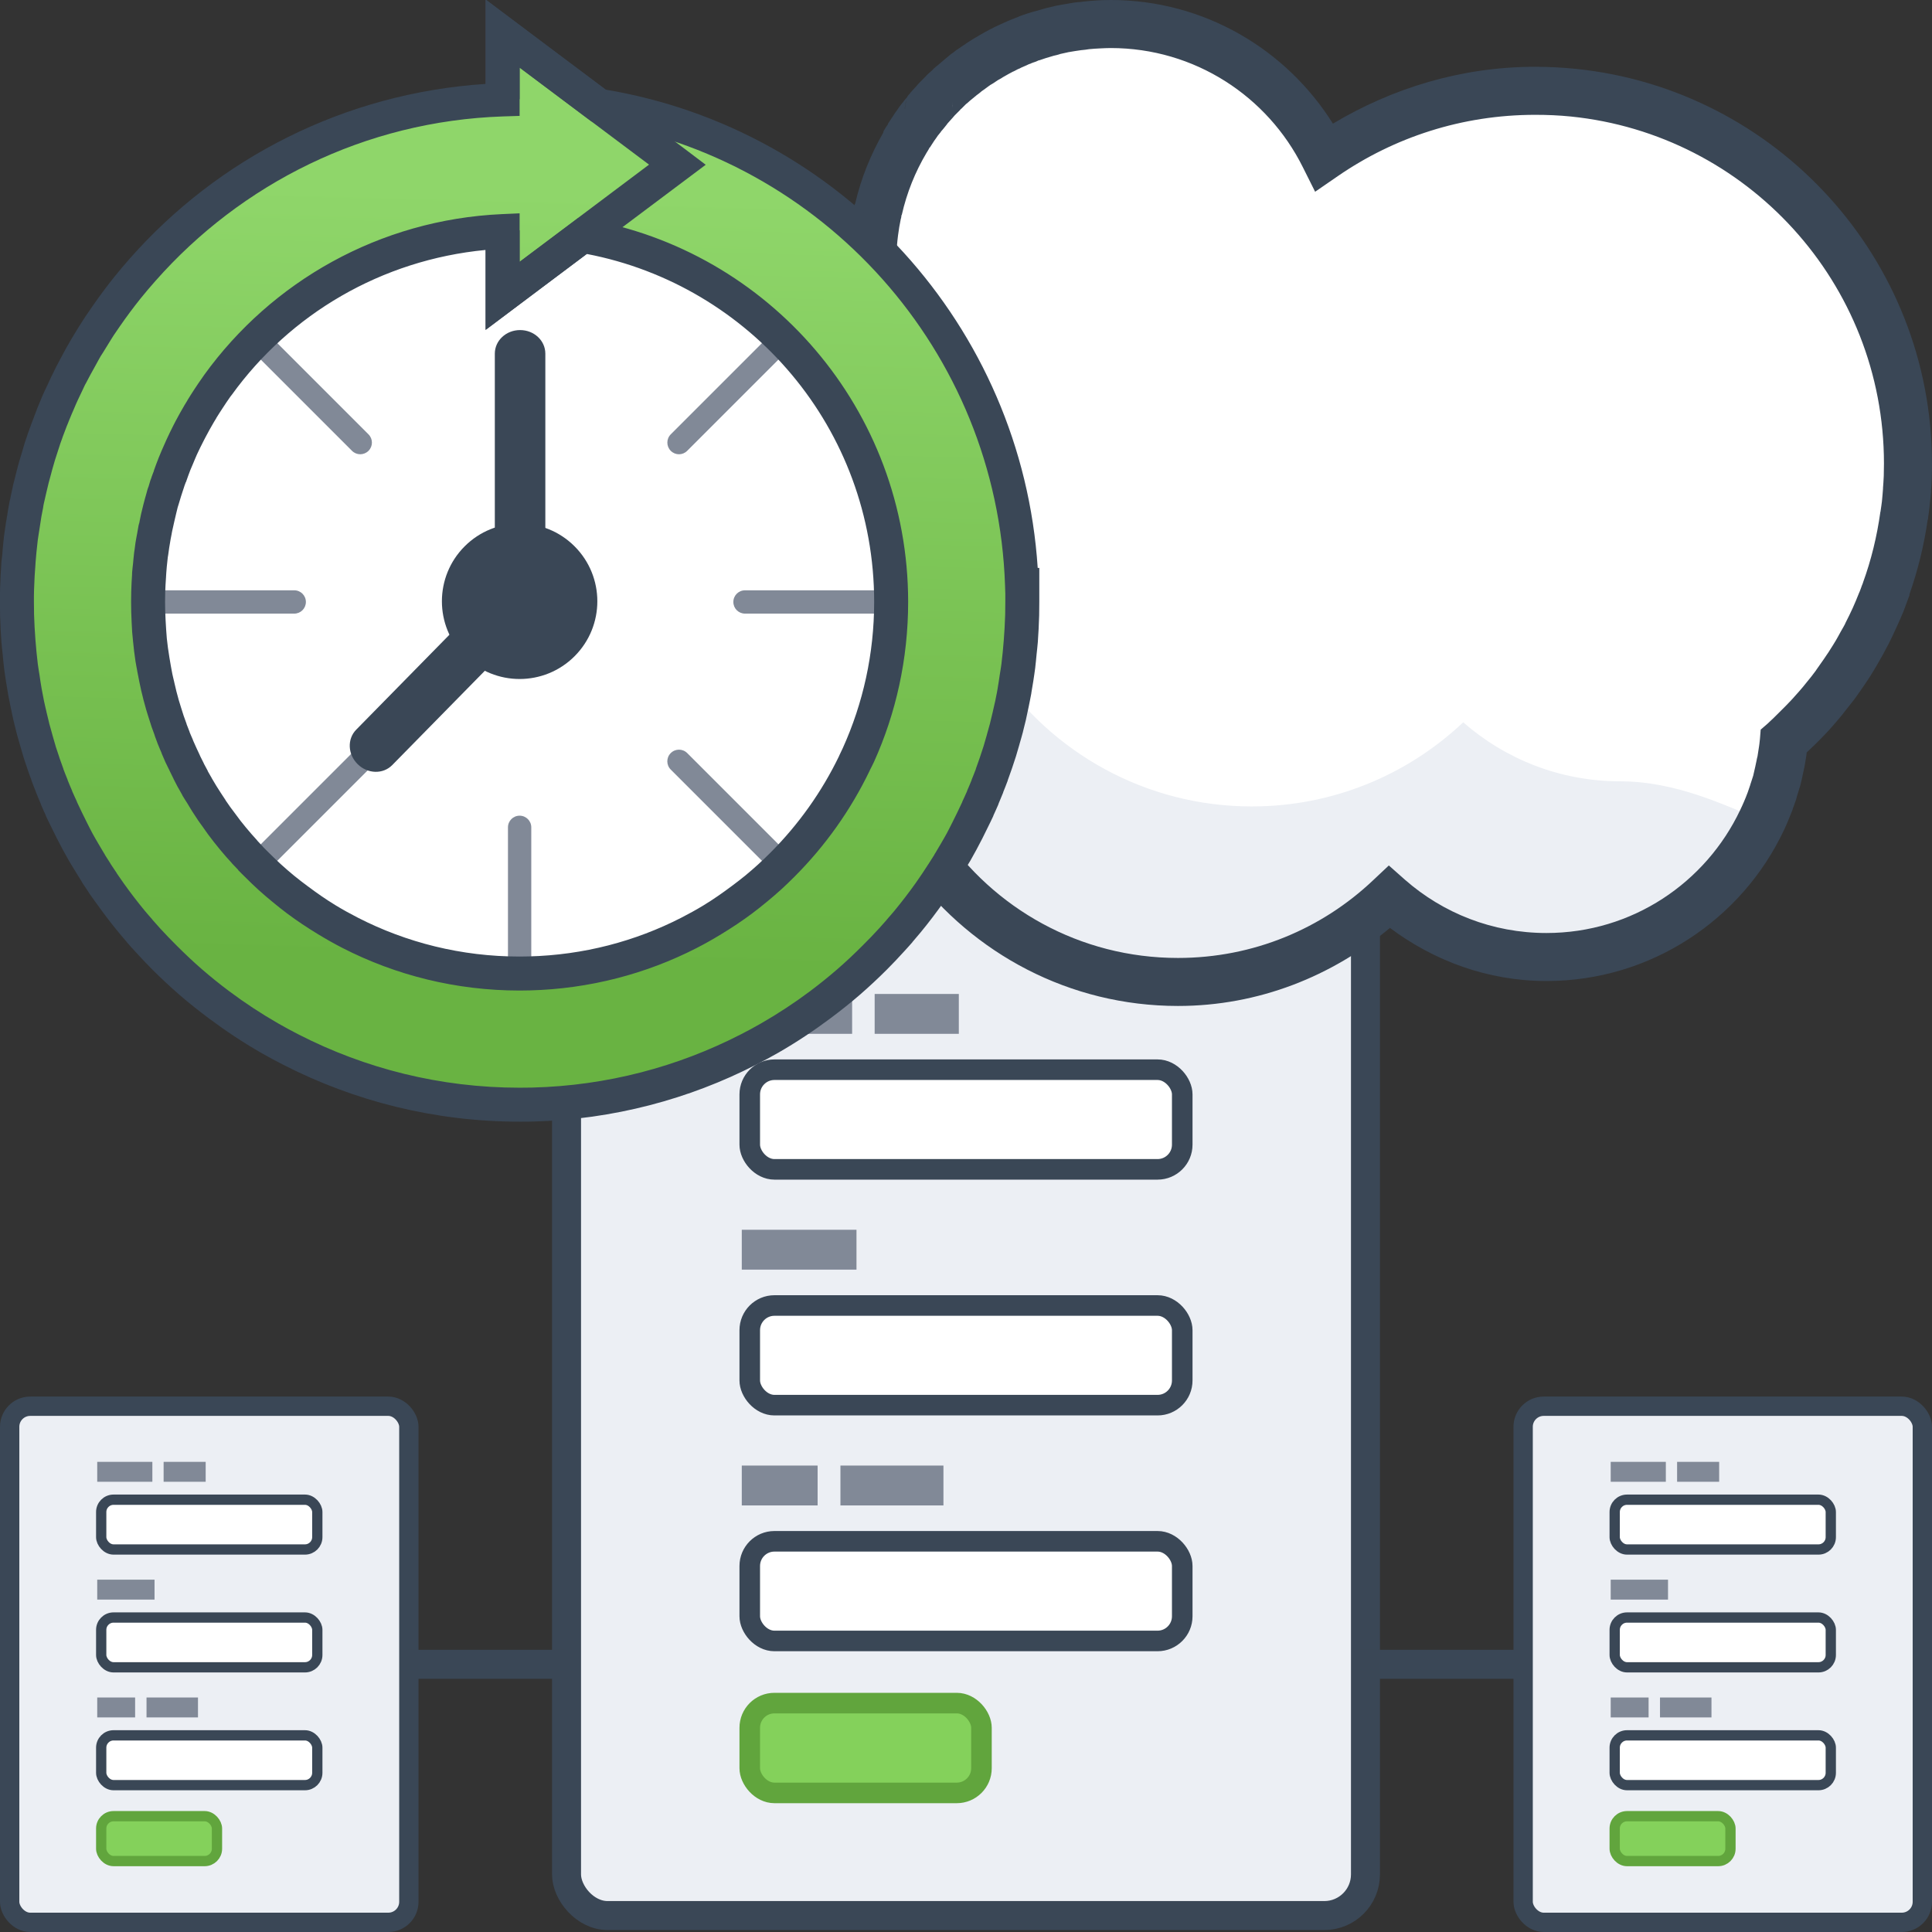
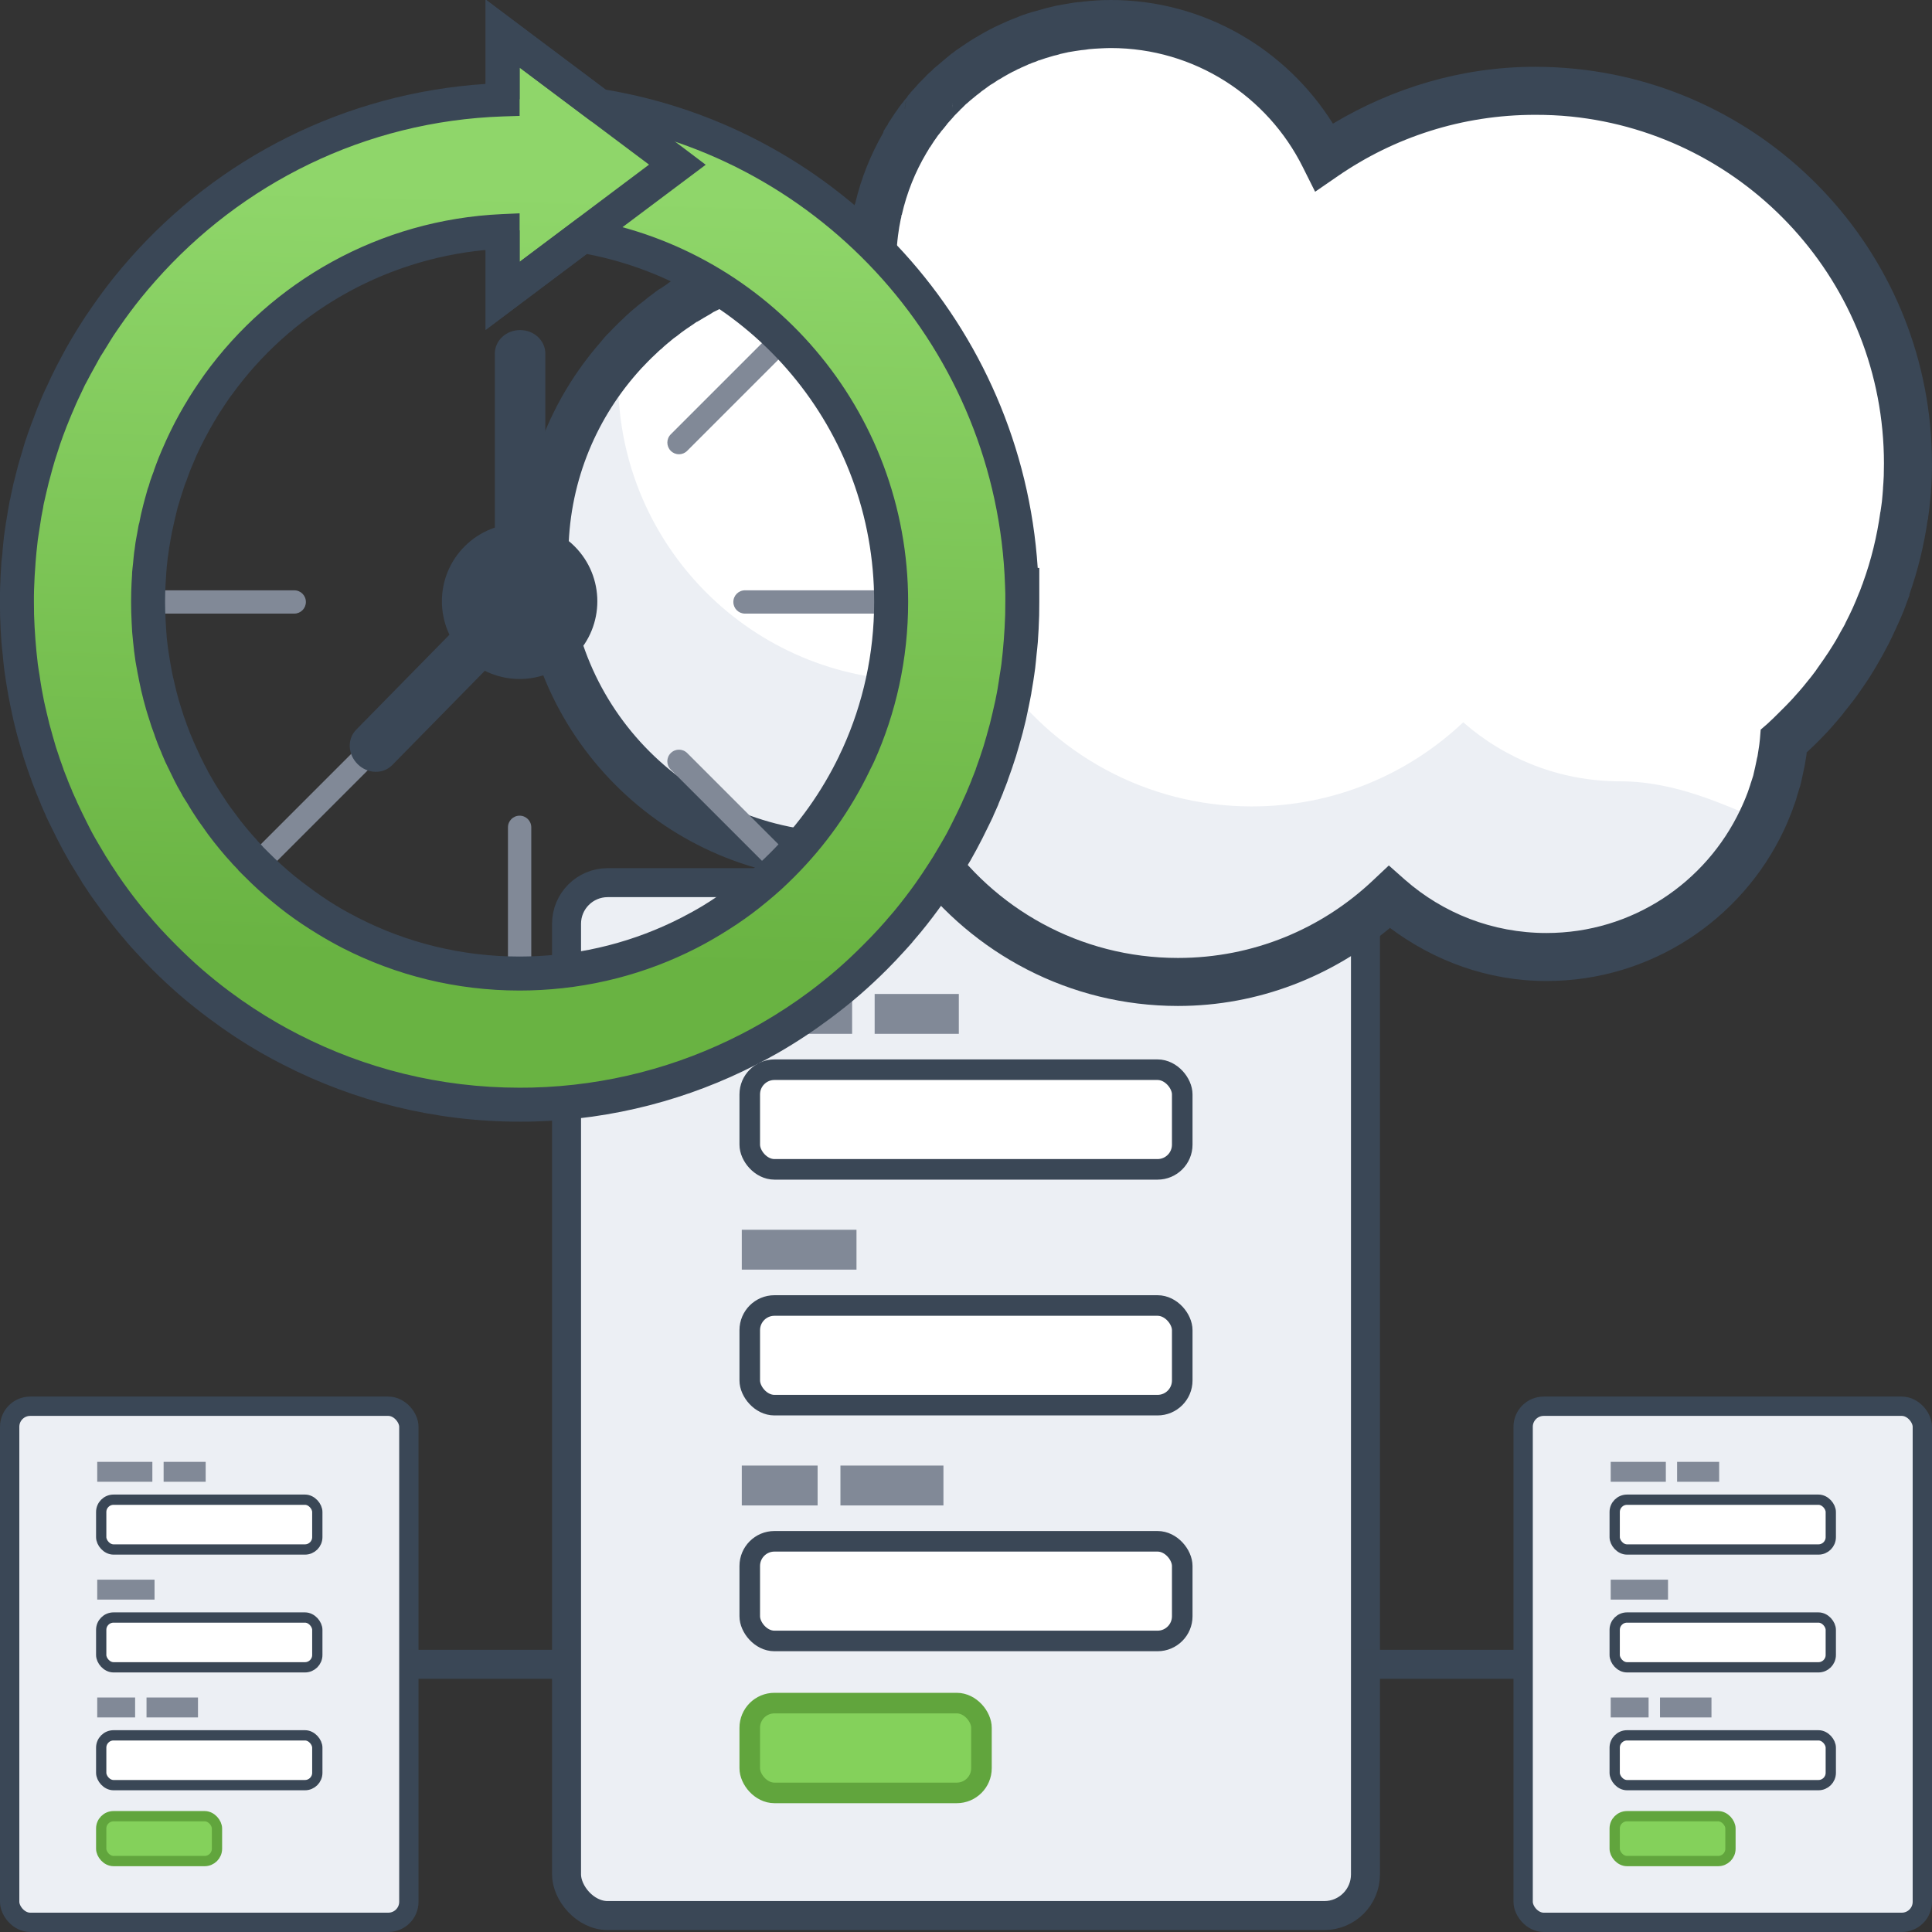
<svg xmlns="http://www.w3.org/2000/svg" xmlns:ns1="http://www.inkscape.org/namespaces/inkscape" xmlns:ns2="http://sodipodi.sourceforge.net/DTD/sodipodi-0.dtd" xmlns:xlink="http://www.w3.org/1999/xlink" width="400" height="400" id="svg25644" version="1.1" ns1:version="0.48.5 r10040" ns2:docname="feature-realtime-data2.svg">
  <rect width="100%" height="100%" fill="#333333" stroke="none" />
  <defs id="defs25646">
    <linearGradient id="linearGradient24907">
      <stop style="stop-color:#8fd66a;stop-opacity:1;" offset="0" id="stop24909" />
      <stop style="stop-color:#69b342;stop-opacity:1;" offset="1" id="stop24911" />
    </linearGradient>
    <linearGradient id="linearGradient24157">
      <stop style="stop-color:#ffffff;stop-opacity:0;" offset="0" id="stop24159" />
      <stop style="stop-color:#d8276b;stop-opacity:1;" offset="1" id="stop24161" />
    </linearGradient>
    <linearGradient ns1:collect="always" xlink:href="#linearGradient24907-0" id="linearGradient24913-4" x1="266.876" y1="739.092" x2="260.902" y2="954.255" gradientUnits="userSpaceOnUse" gradientTransform="translate(-2845.714,617.143)" />
    <linearGradient id="linearGradient24907-0">
      <stop style="stop-color:#8fd66a;stop-opacity:1;" offset="0" id="stop24909-9" />
      <stop style="stop-color:#69b342;stop-opacity:1;" offset="1" id="stop24911-3" />
    </linearGradient>
    <linearGradient ns1:collect="always" xlink:href="#linearGradient24907" id="linearGradient25177" gradientUnits="userSpaceOnUse" x1="266.876" y1="739.092" x2="260.902" y2="954.255" />
    <linearGradient ns1:collect="always" xlink:href="#linearGradient24907" id="linearGradient9073" gradientUnits="userSpaceOnUse" x1="266.876" y1="739.092" x2="260.902" y2="954.255" />
  </defs>
  <ns2:namedview id="base" pagecolor="#ffffff" bordercolor="#666666" borderopacity="1.0" ns1:pageopacity="0.0" ns1:pageshadow="2" ns1:zoom="0.7" ns1:cx="-1246.6825" ns1:cy="180.68572" ns1:document-units="px" ns1:current-layer="layer1" showgrid="false" ns1:showpageshadow="false" ns1:window-width="3840" ns1:window-height="1529" ns1:window-x="1912" ns1:window-y="-8" ns1:window-maximized="1" ns1:snap-bbox="true" ns1:object-nodes="true" ns1:snap-nodes="true" showguides="true" ns1:guide-bbox="true" ns1:snap-global="false" ns1:bbox-nodes="true" ns1:snap-smooth-nodes="true" />
  <g ns1:label="Layer 1" ns1:groupmode="layer" id="layer1" transform="translate(0,-652.362)">
    <rect ry="8.516" rx="8.516" style="fill:#eceff4;fill-opacity:1;fill-rule:nonzero;stroke:#3a4756;stroke-width:6;stroke-miterlimit:4;stroke-opacity:1;stroke-dasharray:none" id="rect84038-71" width="165.408" height="213.85" x="117.296" y="835.106" />
    <rect ry="5.11" rx="5.11" y="1004.971" x="155.229" height="18.593" width="47.971" id="rect26192-1-4" style="fill:#84d15b;fill-opacity:1;fill-rule:nonzero;stroke:#61a53d;stroke-width:4.258;stroke-miterlimit:4;stroke-opacity:1;stroke-dasharray:none" />
    <rect style="fill:#818997;fill-opacity:1;fill-rule:nonzero;stroke:none" id="rect26274-7-16" width="23.748" height="8.253" x="153.579" y="906.972" />
    <rect y="858.152" x="153.579" height="8.253" width="22.844" id="rect26164-4-4" style="fill:#818997;fill-opacity:1;fill-rule:nonzero;stroke:none" />
    <rect y="955.792" x="153.579" height="8.253" width="15.699" id="rect26280-7-2" style="fill:#818997;fill-opacity:1;fill-rule:nonzero;stroke:none" />
    <rect style="fill:#ffffff;fill-opacity:1;fill-rule:nonzero;stroke:#3a4756;stroke-width:4.258;stroke-miterlimit:4;stroke-opacity:1;stroke-dasharray:none" id="rect62975-0" width="89.541" height="20.632" x="155.229" y="971.472" rx="5.11" ry="5.11" />
    <rect ry="5.11" rx="5.11" y="922.652" x="155.229" height="20.632" width="89.541" id="rect66290-6" style="fill:#ffffff;fill-opacity:1;fill-rule:nonzero;stroke:#3a4756;stroke-width:4.258;stroke-miterlimit:4;stroke-opacity:1;stroke-dasharray:none" />
    <rect style="fill:#ffffff;fill-opacity:1;fill-rule:nonzero;stroke:#3a4756;stroke-width:4.258;stroke-miterlimit:4;stroke-opacity:1;stroke-dasharray:none" id="rect66292-83" width="89.541" height="20.632" x="155.229" y="873.832" rx="5.11" ry="5.11" />
    <rect style="fill:#818997;fill-opacity:1;fill-rule:nonzero;stroke:none" id="rect67948-8" width="17.425" height="8.253" x="181.089" y="858.152" />
    <rect style="fill:#818997;fill-opacity:1;fill-rule:nonzero;stroke:none" id="rect67950-7" width="21.326" height="8.253" x="174.003" y="955.792" />
    <g transform="translate(-4.445,8.997)" style="font-size:12.57px;font-style:normal;font-variant:normal;font-weight:normal;font-stretch:normal;text-align:start;line-height:125%;letter-spacing:0px;word-spacing:0px;writing-mode:lr-tb;text-anchor:start;fill:#616878;fill-opacity:1;stroke:none;font-family:Inter;-inkscape-font-specification:Inter" id="text7812-6" />
    <g transform="matrix(0.755,0,0,0.755,-2.752,248.001)" style="font-size:86.668px;font-style:normal;font-variant:normal;font-weight:900;font-stretch:normal;text-align:start;line-height:125%;letter-spacing:0px;word-spacing:0px;writing-mode:lr-tb;text-anchor:start;fill:#69b342;fill-opacity:1;stroke:none;font-family:Inter Black;-inkscape-font-specification:'Inter Black, Heavy'" id="text5248-1-6" />
    <path style="fill:#eceff4;fill-opacity:1;fill-rule:nonzero;stroke:none" d="m 229.96,657.342 c -26.829,0 -48.628,21.391 -49.333,48.05 -1.871,-0.169 -3.757,-0.248 -5.672,-0.248 -34.377,0 -62.252,27.852 -62.252,62.229 0,34.377 27.875,62.252 62.252,62.252 5.543,0 10.909,-0.734 16.024,-2.093 11.462,16.977 30.887,28.155 52.912,28.155 16.955,0 32.349,-6.629 43.774,-17.42 8.687,7.606 20.046,12.221 32.499,12.221 25.684,0 46.779,-19.612 49.153,-44.675 15.772,-14.128 25.702,-34.639 25.702,-57.48 0,-42.616 -34.557,-77.173 -77.173,-77.173 -16.209,0 -31.244,5.01 -43.662,13.549 -8.094,-16.225 -24.861,-27.367 -44.224,-27.367 z" id="path13000-0" ns1:connector-curvature="0" />
    <path style="fill:#ffffff;fill-opacity:1;fill-rule:nonzero;stroke:none" d="m 229.96,657.342 c -0.838,0 -1.67,0.026 -2.498,0.068 -0.828,0.041 -1.659,0.098 -2.476,0.18 -0.564,0.056 -1.129,0.127 -1.688,0.203 -0.007,7.3e-4 -0.015,-7.2e-4 -0.022,0 -0.536,0.073 -1.067,0.158 -1.598,0.248 -0.506,0.085 -1.008,0.169 -1.508,0.27 -0.03,0.006 -0.06,0.016 -0.09,0.022 -0.203,0.041 -0.406,0.091 -0.608,0.135 -0.39,0.084 -0.784,0.177 -1.17,0.27 -0.24,0.058 -0.481,0.118 -0.72,0.18 -1.445,0.373 -2.863,0.808 -4.254,1.305 -0.22,0.079 -0.434,0.166 -0.653,0.248 -0.256,0.096 -0.511,0.192 -0.765,0.293 -0.324,0.127 -0.648,0.249 -0.968,0.383 -0.58,0.243 -1.164,0.501 -1.733,0.765 -0.225,0.105 -0.452,0.207 -0.675,0.315 -0.183,0.088 -0.358,0.18 -0.54,0.27 -0.41,0.204 -0.812,0.415 -1.215,0.63 -0.531,0.283 -1.056,0.576 -1.575,0.878 -0.047,0.027 -0.088,0.063 -0.135,0.09 -0.294,0.172 -0.588,0.34 -0.878,0.518 -0.264,0.162 -0.527,0.328 -0.788,0.495 -0.284,0.182 -0.575,0.352 -0.855,0.54 -0.53,0.355 -1.038,0.728 -1.553,1.103 -0.104,0.076 -0.212,0.149 -0.315,0.225 -0.234,0.173 -0.467,0.341 -0.698,0.518 -0.156,0.12 -0.318,0.238 -0.473,0.36 -0.257,0.202 -0.512,0.423 -0.765,0.63 -0.405,0.331 -0.799,0.669 -1.193,1.013 -0.302,0.263 -0.605,0.517 -0.9,0.788 -0.263,0.241 -0.507,0.496 -0.765,0.743 -0.185,0.177 -0.38,0.338 -0.563,0.518 -0.395,0.389 -0.789,0.79 -1.17,1.193 -0.235,0.248 -0.468,0.49 -0.698,0.743 -0.377,0.414 -0.74,0.834 -1.103,1.26 -0.021,0.025 -0.024,0.065 -0.045,0.09 -0.41,0.484 -0.824,0.963 -1.215,1.463 -0.323,0.412 -0.636,0.838 -0.945,1.26 -0.267,0.364 -0.531,0.731 -0.788,1.103 -0.341,0.493 -0.667,0.98 -0.99,1.485 -0.062,0.097 -0.119,0.196 -0.18,0.293 -0.219,0.348 -0.442,0.704 -0.653,1.058 0,0.006 0,0.016 0,0.022 -1.525,4.545 -2.41,9.399 -2.543,14.426 -1.053,-0.095 -2.108,-0.163 -3.173,-0.203 -0.173,0.762 -0.313,1.543 -0.45,2.318 -0.282,1.596 -0.482,3.217 -0.608,4.861 -0.063,0.822 -0.113,1.643 -0.135,2.476 -1.871,-0.169 -3.757,-0.248 -5.672,-0.248 -1.075,0 -2.134,0.036 -3.196,0.09 -0.321,0.016 -0.648,0.024 -0.968,0.045 -0.343,0.023 -0.694,0.062 -1.035,0.09 -0.571,0.047 -1.144,0.095 -1.71,0.158 -0.461,0.051 -0.915,0.097 -1.373,0.158 -0.257,0.034 -0.509,0.075 -0.765,0.112 -0.142,0.021 -0.285,0.046 -0.428,0.068 -0.265,0.041 -0.524,0.091 -0.788,0.135 -0.557,0.093 -1.114,0.185 -1.665,0.293 -0.474,0.092 -0.948,0.19 -1.418,0.293 -0.165,0.036 -0.331,0.075 -0.495,0.112 -0.172,0.039 -0.346,0.072 -0.518,0.112 -0.398,0.094 -0.798,0.191 -1.193,0.293 -0.023,0.006 -0.045,0.017 -0.068,0.022 -0.402,0.104 -0.794,0.203 -1.193,0.315 -0.075,0.021 -0.15,0.046 -0.225,0.068 -0.459,0.131 -0.918,0.264 -1.373,0.405 -0.03,0.009 -0.06,0.013 -0.09,0.022 -0.499,0.156 -0.992,0.327 -1.485,0.495 -0.473,0.16 -0.95,0.324 -1.418,0.495 -0.053,0.019 -0.105,0.048 -0.158,0.068 -0.422,0.156 -0.842,0.308 -1.26,0.473 -0.091,0.036 -0.179,0.076 -0.27,0.112 -0.51,0.204 -1.027,0.413 -1.53,0.63 -0.503,0.217 -0.989,0.445 -1.485,0.675 -0.466,0.216 -0.936,0.426 -1.395,0.653 -0.039,0.019 -0.074,0.048 -0.112,0.068 -0.48,0.238 -0.968,0.492 -1.44,0.743 -0.201,0.106 -0.408,0.207 -0.608,0.315 -0.275,0.15 -0.538,0.296 -0.81,0.45 -0.948,0.534 -1.897,1.106 -2.813,1.688 -0.087,0.055 -0.183,0.102 -0.27,0.158 -0.368,0.236 -0.718,0.476 -1.08,0.72 -0.31,0.208 -0.617,0.417 -0.923,0.63 -0.238,0.166 -0.485,0.326 -0.72,0.495 -0.783,0.563 -1.54,1.157 -2.296,1.755 -0.424,0.336 -0.845,0.666 -1.26,1.013 -0.415,0.346 -0.832,0.701 -1.238,1.058 -0.812,0.714 -1.59,1.451 -2.363,2.206 -0.387,0.377 -0.771,0.761 -1.148,1.148 -0.319,0.328 -0.633,0.655 -0.945,0.99 -0.072,0.077 -0.153,0.147 -0.225,0.225 -0.105,0.113 -0.211,0.223 -0.315,0.338 -0.246,0.271 -0.479,0.558 -0.72,0.833 -0.116,1.527 -0.18,3.079 -0.18,4.636 0,34.377 27.875,62.252 62.252,62.252 5.543,0 10.909,-0.734 16.024,-2.093 11.462,16.977 30.887,28.155 52.912,28.155 16.955,0 32.349,-6.629 43.774,-17.42 8.687,7.606 20.046,12.221 32.499,12.221 11.558,0 21.585,4.928 29.348,8.08 2.393,-5.055 3.972,-10.564 4.524,-16.384 9.364,-8.389 16.676,-19.018 21.066,-31.058 0,-0.007 0,-0.016 0,-0.022 1.518,-8.013 2.899,-14.462 3.894,-15.754 0.007,-0.045 0.017,-0.09 0.022,-0.135 0.226,-1.652 0.396,-3.315 0.518,-4.996 0,-0.045 0.019,-0.09 0.022,-0.135 0.027,-0.373 0.047,-0.751 0.068,-1.125 0.028,-0.517 0.05,-1.033 0.068,-1.553 5.7e-4,-0.015 -5.1e-4,-0.03 0,-0.045 0.031,-0.881 0.045,-1.767 0.045,-2.656 0,-42.616 -34.557,-77.173 -77.173,-77.173 -16.209,0 -31.244,5.01 -43.662,13.549 -8.094,-16.225 -24.861,-27.367 -44.224,-27.367 z" id="path13583-6" ns1:connector-curvature="0" />
    <path style="font-size:medium;font-style:normal;font-variant:normal;font-weight:normal;font-stretch:normal;text-indent:0;text-align:start;text-decoration:none;line-height:normal;letter-spacing:normal;word-spacing:normal;text-transform:none;direction:ltr;block-progression:tb;writing-mode:lr-tb;text-anchor:start;baseline-shift:baseline;color:#000000;fill:#3a4756;fill-opacity:1;fill-rule:nonzero;stroke:none;stroke-width:8;marker:none;visibility:visible;display:inline;overflow:visible;enable-background:accumulate;font-family:Sans;-inkscape-font-specification:Sans" d="m 229.943,652.364 c -0.982,0 -1.873,0.035 -2.719,0.078 -0.945,0.047 -1.89,0.146 -2.758,0.233 -0.569,0.057 -0.854,0.107 -0.932,0.116 0.042,-0.005 -0.268,-0.013 -0.932,0.078 -0.607,0.083 -1.158,0.193 -1.631,0.272 -0.432,0.072 -1.031,0.159 -1.787,0.311 l -0.039,0 c -0.03,0.006 -0.01,0.032 -0.039,0.039 -0.042,0.009 -0.037,-0.01 -0.078,0 0.092,-0.023 0.013,-0.024 -0.466,0.078 l -0.039,0 c -0.296,0.067 -0.346,0.089 -0.116,0.039 -0.467,0.101 -0.893,0.217 -1.282,0.311 -0.112,0.027 -0.191,0.038 -0.194,0.039 -0.119,0.029 -0.201,0.05 -0.311,0.078 -0.764,0.193 -0.859,0.23 -0.272,0.078 -0.239,0.062 -0.517,0.151 -0.816,0.233 -1.246,0.342 -2.544,0.686 -3.884,1.165 -1.151,0.412 -1.168,0.47 -0.078,0.078 l -0.039,0 c -0.441,0.162 -0.66,0.248 -0.621,0.233 0.218,-0.082 0.049,-0.02 -0.505,0.194 -0.411,0.158 -0.506,0.193 -0.311,0.116 -0.537,0.211 -0.627,0.278 -0.311,0.155 l -0.039,0 -0.039,0 c 0.219,-0.088 0.027,-0.02 -0.583,0.233 -0.69,0.284 -0.694,0.297 -0.078,0.039 -0.3,0.125 -0.428,0.172 -0.388,0.155 -0.501,0.214 -1.039,0.46 -1.554,0.699 -0.31,0.144 -0.373,0.183 -0.311,0.155 0.006,-0.002 -0.049,0.005 -0.039,0 0.032,-0.016 -0.07,0.04 -0.388,0.194 -0.268,0.129 -0.449,0.205 -0.583,0.272 -0.123,0.061 -0.3,0.167 -0.505,0.272 -0.012,0.006 -0.026,-0.006 -0.039,0 -0.804,0.412 -1.585,0.853 -2.331,1.282 -0.212,0.122 -0.264,0.157 -0.194,0.116 -0.496,0.288 -0.553,0.31 -0.155,0.078 l 0,0.039 c -0.163,0.095 -0.261,0.141 -0.35,0.194 -0.019,0.011 -0.062,0.029 -0.078,0.039 0.085,-0.057 -0.034,-0.002 -0.544,0.311 -0.428,0.263 -0.704,0.447 -0.855,0.544 -0.198,0.127 -0.427,0.273 -0.66,0.427 -0.026,0.017 -0.052,0.022 -0.078,0.039 0.045,-0.034 0.112,-0.05 -0.194,0.155 -0.593,0.397 -1.155,0.762 -1.709,1.165 0.405,-0.294 -0.007,-0.022 -0.155,0.078 -0.092,0.062 0.226,-0.145 -0.078,0.078 -0.193,0.154 -0.85,0.658 -0.116,0.116 0.087,-0.064 -0.094,0.054 -0.388,0.272 -0.034,0.025 -3.7e-4,0.01 -0.039,0.039 -0.106,0.078 -0.227,0.139 -0.35,0.233 -0.458,0.351 -0.615,0.514 -0.505,0.427 -0.15,0.118 -0.335,0.266 -0.583,0.466 l -0.039,0.039 -0.039,0.039 c -0.092,0.077 -0.16,0.127 -0.194,0.155 -0.417,0.341 -0.859,0.724 -1.321,1.126 -0.189,0.165 -0.505,0.387 -0.932,0.777 -0.353,0.321 -0.353,0.366 -0.039,0.078 -0.344,0.315 -0.624,0.556 -0.855,0.777 0.083,-0.079 -0.131,0.106 -0.311,0.272 -0.133,0.121 0.064,-0.058 -0.039,0.039 -0.057,0.053 -0.004,0.005 -0.078,0.078 -0.251,0.26 -0.759,0.79 -0.194,0.233 -0.363,0.358 -0.795,0.769 -1.282,1.282 0.087,-0.092 -0.068,0.055 -0.311,0.311 -0.03,0.032 -0.004,0.001 -0.039,0.039 -0.439,0.472 -0.62,0.717 -0.427,0.505 -0.313,0.345 -0.747,0.776 -1.243,1.36 0.512,-0.602 0.5,-0.596 -0.039,0.039 l 0,0.039 -0.544,0.621 -0.078,0.155 c -0.082,0.109 -0.215,0.316 -0.272,0.388 -0.006,0.009 -0.033,0.031 -0.039,0.039 0.148,-0.19 0.053,-0.137 -0.388,0.427 -0.192,0.245 -0.248,0.369 -0.233,0.35 l -0.039,0 c -0.09,0.118 -0.36,0.441 -0.777,1.01 -0.472,0.644 -0.601,0.928 -0.466,0.738 0.473,-0.668 0.346,-0.575 -0.272,0.311 -0.438,0.626 -0.455,0.684 -0.116,0.194 -0.401,0.579 -0.76,1.119 -1.088,1.631 0.226,-0.353 0.16,-0.252 -0.194,0.311 l -0.039,0 c -1.5e-4,2.5e-4 -0.086,0.239 -0.194,0.466 -0.066,0.109 -0.176,0.217 -0.233,0.311 l 0,0.039 c 0.106,-0.178 0.018,-0.098 -0.272,0.388 l 0,0.039 -0.272,0.388 -0.116,0.427 -0.039,0.078 c -2.556,4.489 -4.551,9.351 -5.749,14.527 -0.024,0.053 -0.116,0.233 -0.116,0.233 -0.138,0.609 -0.184,0.919 -0.194,0.971 l 0.039,0 c -0.278,1.34 -0.553,2.73 -0.738,4.195 -0.016,0.126 -0.024,0.262 -0.039,0.388 -0.36,-0.005 -0.729,-0.039 -1.088,-0.039 -1.148,0 -2.266,0.019 -3.418,0.078 -0.164,0.009 -0.519,0.004 -1.049,0.039 -0.477,0.031 -0.814,0.102 -0.971,0.116 -1.129,0.103 -1.189,0.086 -0.155,0 -0.563,0.046 -1.159,0.121 -1.826,0.194 -0.044,0.005 -0.373,0.015 -0.893,0.078 -0.022,0.002 -0.015,-0.002 -0.039,0 -0.354,0.042 -0.563,0.075 -0.583,0.078 -0.382,0.051 -0.643,0.091 -0.816,0.116 0.421,-0.061 0.258,-0.072 -0.466,0.039 -0.664,0.102 -0.95,0.21 -0.855,0.194 -0.257,0.043 -0.686,0.076 -1.321,0.194 -0.103,0.019 -0.245,0.035 -0.466,0.078 -0.558,0.108 -0.637,0.126 -0.194,0.039 0.154,-0.03 -0.018,0.017 -0.505,0.116 -0.635,0.13 -0.884,0.209 -0.816,0.194 -0.25,0.055 -0.437,0.092 -0.544,0.116 -0.178,0.041 -0.353,0.072 -0.544,0.116 -0.246,0.058 -0.701,0.151 -1.321,0.311 l -0.039,0 c -0.143,0.038 -0.042,0.042 -0.155,0.078 -0.266,0.071 -0.503,0.123 -0.621,0.155 -0.007,0.002 -0.032,-0.001 -0.039,0 -0.009,0.001 -0.163,0.072 -0.466,0.155 -0.023,0.006 -0.014,-0.007 -0.039,0 -0.376,0.108 -0.569,0.173 -0.233,0.078 -0.323,0.092 -0.849,0.221 -1.515,0.427 -1.602,0.495 -1.621,0.519 -0.078,0.039 -0.455,0.142 -0.978,0.296 -1.593,0.505 -0.511,0.173 -1.035,0.354 -1.554,0.544 -1.114,0.411 -1.157,0.447 -0.155,0.078 -0.052,0.019 -0.243,0.081 -0.544,0.194 -0.019,0.007 -0.019,-0.007 -0.039,0 -0.304,0.113 -0.572,0.23 -0.777,0.311 -0.306,0.121 -0.356,0.149 -0.272,0.116 0.01,-0.004 -0.055,0.006 -0.039,0 -0.407,0.163 -0.8,0.351 -1.165,0.505 -0.01,0.005 -0.029,-0.005 -0.039,0 0.018,-0.009 -0.112,0.019 -0.427,0.155 -0.652,0.282 -1.2,0.577 -1.631,0.777 -0.16,0.074 -0.475,0.209 -0.855,0.388 -0.035,0.017 -0.041,0.021 -0.078,0.039 0.066,-0.037 -0.067,-0.021 -0.583,0.233 -1.264,0.626 -1.303,0.665 -0.116,0.078 -0.522,0.26 -1.046,0.547 -1.554,0.816 0.031,-0.016 -0.193,0.096 -0.66,0.35 -0.586,0.319 -0.868,0.474 -0.855,0.466 -0.859,0.483 -1.744,0.994 -2.641,1.554 0.046,-0.029 -0.109,0.096 -0.388,0.272 -0.019,0.012 -0.018,-0.013 -0.039,0 0.207,-0.134 0.181,-0.135 -0.272,0.155 -0.526,0.338 -0.615,0.443 -0.466,0.35 0.014,-0.009 -0.058,0.052 -0.039,0.039 -0.553,0.362 -1.092,0.711 -1.631,1.088 0.335,-0.234 0.018,-0.038 -0.155,0.078 -0.087,0.058 0.134,-0.11 -0.078,0.039 -0.255,0.176 -0.466,0.343 -0.583,0.427 -0.299,0.215 -0.507,0.389 -0.66,0.505 -0.01,0.007 -0.029,0.032 -0.039,0.039 -0.331,0.246 -0.631,0.451 -0.855,0.621 l 0,0.039 -0.039,0 c -0.237,0.184 -0.502,0.42 -0.855,0.699 -0.338,0.267 -0.616,0.468 -0.855,0.66 l -0.039,0.039 c 0.224,-0.184 0.062,-0.073 -0.311,0.233 -0.031,0.025 -0.004,-0.029 -0.039,0 l 0,0.039 c -0.298,0.253 -0.605,0.525 -0.116,0.116 -0.389,0.325 -0.864,0.69 -1.36,1.126 -0.559,0.492 -0.62,0.632 -0.388,0.427 0.011,-0.01 -0.052,0.011 -0.039,0 0.231,-0.211 0.141,-0.17 -0.388,0.311 l -0.039,0.039 c -0.593,0.544 -1.127,1.063 -1.67,1.593 -0.719,0.7 -1.42,1.416 -2.098,2.136 0.17,-0.181 0.084,-0.104 -0.194,0.194 0.186,-0.2 0.11,-0.139 -0.233,0.233 -0.216,0.234 -0.338,0.375 -0.35,0.388 -0.399,0.438 -0.61,0.748 -0.738,0.893 -10.382,11.821 -16.703,27.324 -16.703,44.281 0,37.062 30.133,67.237 67.199,67.237 4.809,0 9.458,-0.629 13.984,-1.593 12.544,16.732 32.477,27.617 54.963,27.617 16.741,0 31.962,-6.191 43.893,-16.159 9.068,6.785 20.215,10.993 32.395,10.993 21.673,0 40.428,-12.749 49.137,-31.152 0.322,-0.681 0.628,-1.377 0.932,-2.098 0.17,-0.403 0.32,-0.796 0.466,-1.165 0.105,-0.266 0.243,-0.582 0.388,-0.971 0.15,-0.402 0.164,-0.507 0.078,-0.272 0.227,-0.619 0.481,-1.272 0.699,-1.942 0.004,-0.012 -0.004,-0.027 0,-0.039 0.131,-0.407 0.184,-0.667 0.194,-0.699 0.096,-0.311 0.273,-0.819 0.466,-1.515 0.023,-0.084 0.109,-0.264 0.194,-0.583 0.186,-0.703 0.295,-1.264 0.388,-1.67 0.15,-0.646 0.278,-1.261 0.388,-1.826 l 0,-0.039 c -0.077,0.394 -0.02,0.236 0.116,-0.505 0.141,-0.757 0.253,-1.467 0.35,-2.136 -0.071,0.497 -0.05,0.447 0.039,-0.194 0.026,-0.184 0.017,-0.329 0.039,-0.505 0.544,-0.525 1.133,-1.059 1.631,-1.554 0.732,-0.726 1.533,-1.513 2.331,-2.369 0.144,-0.155 0.358,-0.371 0.621,-0.66 0.211,-0.232 0.286,-0.327 0.272,-0.311 0.804,-0.892 1.615,-1.834 2.408,-2.797 0.671,-0.814 0.684,-0.855 0.078,-0.116 0.492,-0.599 0.975,-1.217 1.476,-1.864 0.319,-0.412 0.704,-0.866 1.126,-1.437 0.285,-0.386 0.414,-0.58 0.388,-0.544 0.506,-0.696 0.977,-1.383 1.437,-2.059 0.351,-0.516 0.768,-1.109 1.204,-1.787 0.125,-0.195 0.179,-0.286 0.194,-0.311 0.492,-0.772 0.966,-1.572 1.437,-2.369 0.418,-0.708 0.79,-1.373 1.126,-1.981 0.282,-0.51 0.592,-1.096 0.932,-1.748 0.149,-0.285 0.25,-0.462 0.272,-0.505 0.579,-1.127 1.089,-2.241 1.593,-3.341 0.535,-1.17 1.064,-2.313 1.554,-3.535 0.047,-0.117 0.093,-0.269 0.155,-0.427 0.274,-0.695 0.511,-1.358 0.738,-1.981 l 0,-0.039 0.311,-0.777 0,-0.233 c 1.729,-4.945 3.01,-10.077 3.768,-15.382 0.011,-0.081 0.066,-0.152 0.078,-0.233 0.006,-0.02 0.039,-0.116 0.039,-0.116 l -0.039,0 c 0.036,-0.338 0.164,-1.157 0.039,-0.194 0.087,-0.638 0.182,-1.35 0.272,-2.175 0.033,-0.301 0.039,-0.465 0.039,-0.466 0.085,-0.824 0.203,-1.694 0.272,-2.641 l 0,-0.155 0,-0.039 c 0.032,-0.489 0,-0.42 0,-0.155 0.022,-0.305 0.056,-0.629 0.078,-1.01 0.026,-0.483 0.057,-1.042 0.078,-1.631 5e-4,-0.014 -4.9e-4,-0.025 0,-0.039 -1.5e-4,-0.01 0.005,-0.185 0,-0.039 0.034,-0.966 0.039,-1.878 0.039,-2.797 0,-42.474 -32.352,-77.519 -73.763,-81.726 -2.773,-0.282 -5.571,-0.427 -8.39,-0.427 -15.332,0 -29.584,4.439 -41.873,11.769 -9.62,-15.347 -26.629,-25.598 -46.029,-25.598 z m 0,9.944 c 17.453,0 32.501,10.044 39.775,24.627 l 2.564,5.127 4.739,-3.263 c 11.623,-7.992 25.641,-12.663 40.824,-12.663 2.508,0 4.965,0.104 7.38,0.35 36.412,3.699 64.829,34.428 64.829,71.86 0,0.859 -0.011,1.691 -0.039,2.486 l 0,0.039 c -0.015,0.433 -0.048,0.898 -0.078,1.437 -0.016,0.295 -0.049,0.648 -0.078,1.049 l 0,0.039 c -0.01,0.145 0.002,0.03 0,0.116 -0.053,0.735 -0.107,1.49 -0.194,2.331 -0.029,0.283 -0.041,0.406 -0.039,0.388 -0.06,0.552 -0.172,1.211 -0.272,1.942 -0.002,0.007 0.001,0.033 0,0.039 l 0,0.039 c -0.002,0.01 -0.039,0.078 -0.039,0.078 -0.708,5.094 -1.908,10.009 -3.612,14.683 l 0,0.039 -0.311,0.777 0,0.039 c -0.116,0.312 -0.237,0.647 -0.35,0.932 -0.039,0.1 -0.099,0.209 -0.155,0.35 -0.423,1.056 -0.839,2.094 -1.321,3.146 -0.466,1.018 -0.956,2.015 -1.437,2.952 -0.136,0.266 -0.183,0.405 -0.194,0.427 -0.233,0.446 -0.538,0.943 -0.855,1.515 -0.354,0.64 -0.665,1.23 -0.971,1.748 -0.409,0.693 -0.845,1.373 -1.282,2.059 -0.116,0.182 -0.187,0.3 -0.194,0.311 -0.291,0.453 -0.644,0.959 -1.049,1.554 -0.427,0.627 -0.862,1.248 -1.282,1.826 -0.266,0.366 -0.353,0.523 -0.311,0.466 -0.267,0.361 -0.58,0.777 -0.971,1.282 -0.416,0.539 -0.862,1.072 -1.321,1.631 -0.665,0.81 -0.69,0.859 -0.078,0.116 -0.672,0.815 -1.361,1.59 -2.098,2.408 -0.197,0.219 -0.298,0.34 -0.272,0.311 -0.118,0.13 -0.302,0.323 -0.544,0.583 -0.613,0.658 -1.282,1.327 -2.02,2.059 -0.94,0.932 -1.825,1.836 -2.68,2.602 l -1.476,1.282 -0.155,1.942 c -0.07,0.736 -0.153,1.336 -0.233,1.903 0.071,-0.511 0.051,-0.433 -0.039,0.194 -0.091,0.633 -0.174,1.22 -0.272,1.748 0.072,-0.39 -0.005,-0.172 -0.116,0.388 -0.01,0.052 0.011,-0.021 0,0.039 -0.102,0.522 -0.211,1.047 -0.311,1.476 -0.14,0.608 -0.232,1.06 -0.311,1.36 -0.013,0.048 -0.038,0.224 -0.116,0.505 -0.062,0.223 -0.204,0.606 -0.388,1.204 -0.126,0.407 -0.198,0.594 -0.194,0.583 l 0,0.039 c -0.168,0.52 -0.341,1.041 -0.544,1.593 -0.143,0.387 -0.171,0.445 -0.078,0.194 -0.077,0.207 -0.182,0.491 -0.311,0.816 -0.134,0.338 -0.263,0.636 -0.388,0.932 -0.24,0.568 -0.503,1.13 -0.777,1.709 -7.114,15.033 -22.351,25.481 -40.125,25.481 -11.221,0 -21.427,-4.145 -29.249,-10.993 l -3.379,-2.991 -3.302,3.107 c -10.541,9.955 -24.695,16.042 -40.358,16.042 -20.348,0 -38.217,-10.292 -48.787,-25.947 l -1.981,-2.913 -3.418,0.893 c -4.71,1.252 -9.659,1.942 -14.76,1.942 -31.688,0 -57.255,-25.602 -57.255,-57.294 0,-14.496 5.357,-27.669 14.217,-37.756 0.355,-0.404 0.567,-0.635 0.66,-0.738 0.197,-0.217 0.277,-0.316 0.272,-0.311 -0.2,0.216 -0.097,0.121 0.233,-0.233 -0.178,0.191 -0.154,0.171 0.116,-0.116 0.586,-0.624 1.184,-1.238 1.787,-1.826 0.492,-0.48 1.006,-0.965 1.476,-1.398 0.013,-0.011 0.026,-0.027 0.039,-0.039 -0.188,0.177 -0.173,0.16 0.311,-0.272 l 0.039,0 c 0.551,-0.497 0.661,-0.623 0.35,-0.35 0.316,-0.278 0.686,-0.603 1.126,-0.971 0.737,-0.615 0.748,-0.631 0.078,-0.078 l 0.039,0 c -0.218,0.181 -0.053,0.036 0.233,-0.194 0.052,-0.042 -0.029,0.017 0.039,-0.039 0.288,-0.233 0.531,-0.458 0.738,-0.621 0.203,-0.16 0.506,-0.342 0.816,-0.583 0.017,-0.013 0.022,-0.025 0.039,-0.039 0.283,-0.216 0.516,-0.409 0.699,-0.544 l 0.039,-0.039 c 0.262,-0.196 0.44,-0.314 0.544,-0.388 0.221,-0.159 0.371,-0.272 0.427,-0.311 l 0.039,-0.039 0.039,0 c -0.511,0.359 -0.472,0.32 0.155,-0.116 0.477,-0.332 0.953,-0.655 1.437,-0.971 l 0.039,0 0,-0.039 c 0.524,-0.35 0.622,-0.408 0.35,-0.233 -0.33,0.212 -0.255,0.153 0.233,-0.155 l 0.039,0 c -0.069,0.044 0.046,-0.004 0.35,-0.194 0.706,-0.44 1.46,-0.875 2.253,-1.321 0.54,-0.304 0.756,-0.497 0.699,-0.466 -0.064,0.035 0.146,-0.041 0.583,-0.272 0.437,-0.232 0.883,-0.443 1.321,-0.66 1.264,-0.626 1.303,-0.665 0.116,-0.078 -0.231,0.114 -0.102,0.053 0.427,-0.194 l 0.039,0 0.039,-0.039 c 0.128,-0.061 0.384,-0.168 0.777,-0.35 0.561,-0.26 1.045,-0.469 1.398,-0.621 -0.084,0.036 0.001,-0.026 0.311,-0.155 l 0.039,0 c 0.368,-0.155 0.681,-0.296 1.01,-0.427 l 0.039,0 c 0.33,-0.132 0.395,-0.18 0.233,-0.116 0.259,-0.102 0.43,-0.177 0.583,-0.233 l 0.039,0 c 0.026,-0.01 0.195,-0.08 0.505,-0.194 1.108,-0.408 1.164,-0.45 0.155,-0.078 0.428,-0.156 0.875,-0.315 1.321,-0.466 0.373,-0.127 0.817,-0.258 1.36,-0.427 1.597,-0.497 1.625,-0.518 0.078,-0.039 0.243,-0.075 0.688,-0.18 1.282,-0.35 0.538,-0.153 0.601,-0.191 0.194,-0.078 l 0.039,0 c -0.057,0.016 0.057,0.01 0.388,-0.078 l 0.039,0 c 0.33,-0.089 0.521,-0.168 0.621,-0.194 0.071,-0.018 0.014,-0.021 0.078,-0.039 0.006,-0.001 0.032,0.001 0.039,0 0.031,-0.009 0.01,0.009 0.039,0 0.192,-0.046 0.489,-0.11 1.01,-0.233 0.153,-0.036 0.3,-0.079 0.466,-0.116 0.223,-0.051 0.386,-0.099 0.466,-0.116 0.593,-0.13 0.844,-0.216 0.738,-0.194 -0.18,0.037 -0.035,0.052 0.427,-0.039 0.549,-0.108 0.568,-0.127 0.116,-0.039 0.062,-0.012 0.207,-0.045 0.388,-0.078 0.188,-0.035 0.594,-0.099 1.165,-0.194 0.623,-0.104 0.834,-0.137 0.699,-0.116 -0.445,0.068 -0.312,0.063 0.388,-0.039 0.339,-0.049 0.606,-0.099 0.738,-0.116 0.336,-0.045 0.51,-0.083 0.466,-0.078 l 0.039,0 c -0.001,1.7e-4 0.258,-0.021 0.777,-0.078 0.467,-0.052 1.012,-0.069 1.593,-0.116 1.166,-0.097 1.228,-0.168 0.233,-0.078 0.398,-0.036 0.585,-0.034 0.66,-0.039 0.11,-0.007 0.415,-0.015 0.893,-0.039 0.97,-0.049 1.952,-0.078 2.952,-0.078 1.804,0 3.521,0.042 5.205,0.194 l 5.283,0.505 0.155,-5.322 c 0.039,-1.476 0.162,-2.944 0.35,-4.428 0.143,-1.127 0.336,-2.27 0.583,-3.457 l 0,-0.039 0.039,0 c 0.087,-0.439 0.074,-0.581 0.078,-0.621 0.007,-0.016 0.078,-0.116 0.078,-0.116 1.035,-4.565 2.765,-8.865 5.088,-12.779 l 0,-0.039 c -0.167,0.28 -0.098,0.205 0.194,-0.272 l 0,-0.039 c 0.022,-0.036 0.057,-0.043 0.078,-0.078 l 0.039,-0.078 c 0.102,-0.168 0.194,-0.342 0.272,-0.466 1e-5,-1e-5 -9.1e-4,-0.037 0,-0.039 -0.066,0.104 0.058,-0.112 0.039,-0.078 0.004,-0.009 0.033,-0.027 0.039,-0.039 0.02,-0.023 -0.071,0.176 0.116,-0.116 0.318,-0.498 0.574,-0.915 0.855,-1.321 0.423,-0.612 0.469,-0.698 0.116,-0.194 -0.482,0.69 -0.417,0.629 0.194,-0.233 0.437,-0.613 0.554,-0.808 0.388,-0.583 0.05,-0.068 0.309,-0.343 0.699,-0.855 l -0.039,0 c 0.174,-0.226 0.264,-0.312 0.233,-0.272 -0.269,0.344 -0.179,0.239 0.272,-0.311 l 0.039,-0.039 c 0.402,-0.503 0.654,-0.826 0.777,-0.971 l 0,-0.039 c 3e-5,-3e-5 0.037,-0.036 0.039,-0.039 0.23,-0.27 0.57,-0.643 1.01,-1.126 0.475,-0.522 0.577,-0.67 0.311,-0.388 l 0.039,-0.039 c -0.117,0.126 -0.028,0.044 0.272,-0.272 0.277,-0.292 0.622,-0.628 1.049,-1.049 0.013,-0.013 -0.013,-0.026 0,-0.039 0.055,-0.05 0.029,-0.033 0.078,-0.078 l 0.039,-0.039 c -0.042,0.041 0.112,-0.076 0.116,-0.078 0.114,-0.104 0.173,-0.178 0.233,-0.233 0.285,-0.273 0.516,-0.532 0.699,-0.699 0.342,-0.313 0.364,-0.296 0.039,0 0.13,-0.118 0.398,-0.368 0.777,-0.699 0.327,-0.285 0.695,-0.572 1.088,-0.893 0.083,-0.068 0.139,-0.109 0.194,-0.155 0.024,-0.021 0.059,-0.062 0.078,-0.078 0.108,-0.085 0.25,-0.171 0.427,-0.311 0.42,-0.33 0.572,-0.461 0.427,-0.35 0.07,-0.053 0.141,-0.126 0.233,-0.194 l 0.039,-0.039 c -0.121,0.091 -0.002,0.026 0.35,-0.233 0.029,-0.021 0.011,-0.019 0.039,-0.039 0.029,-0.021 0.011,-0.019 0.039,-0.039 l 0.039,-0.039 c -0.468,0.343 -0.128,0.132 0.116,-0.039 0.024,-0.017 0.017,-0.023 0.039,-0.039 0.475,-0.346 0.932,-0.698 1.398,-1.01 -0.287,0.192 -0.241,0.19 0.116,-0.039 l 0.039,-0.039 0.039,0 c 0.174,-0.115 0.361,-0.246 0.583,-0.388 0.371,-0.238 0.599,-0.405 0.699,-0.466 -0.257,0.158 -0.135,0.111 0.388,-0.194 l 0.039,-0.039 0.039,0 c 0.171,-0.102 0.286,-0.196 0.35,-0.233 0.193,-0.115 0.38,-0.214 0.078,-0.039 0.198,-0.115 0.277,-0.164 0.194,-0.116 0.65,-0.374 1.271,-0.726 1.903,-1.049 l 0.039,0 c 0.088,-0.046 0.203,-0.102 0.388,-0.194 0.23,-0.114 0.407,-0.224 0.505,-0.272 -0.11,0.053 -0.03,0.023 0.272,-0.116 l 0.039,0 c 0.32,-0.151 0.403,-0.216 0.272,-0.155 0.396,-0.184 0.814,-0.36 1.243,-0.544 0.275,-0.118 0.373,-0.182 0.311,-0.155 0.67,-0.28 0.714,-0.301 0.078,-0.039 -0.219,0.091 0.031,-5.4e-4 0.427,-0.155 0.065,-0.025 -0.004,0.033 0.078,0 l 0,-0.039 c 0.296,-0.12 0.549,-0.21 0.311,-0.116 0.387,-0.152 0.453,-0.201 0.233,-0.116 -0.249,0.096 -0.098,0.08 0.427,-0.116 0.397,-0.149 0.53,-0.24 0.505,-0.233 0.572,-0.206 0.028,0.006 0.039,0 0.011,-0.006 0.587,-0.196 0.039,0 0.969,-0.347 2.046,-0.697 3.185,-1.01 0.187,-0.051 0.411,-0.091 0.66,-0.155 0.749,-0.194 0.796,-0.23 0.194,-0.078 0.098,-0.025 0.221,-0.056 0.311,-0.078 0.103,-0.025 0.123,-0.04 0.116,-0.039 0.384,-0.093 0.736,-0.165 1.049,-0.233 0.268,-0.058 0.231,-0.054 0.155,-0.039 -0.024,0.005 0.055,-0.004 0.039,0 -0.156,0.036 -0.127,0.019 0.35,-0.078 0.051,-0.01 0.029,-0.028 0.078,-0.039 0.009,-0.001 0.03,0.001 0.039,0 0.022,-0.005 0.018,0.005 0.039,0 0.317,-0.061 0.781,-0.13 1.398,-0.233 0.502,-0.084 0.943,-0.143 1.321,-0.194 -0.101,0.014 0.169,-0.006 0.777,-0.078 0.499,-0.061 0.767,-0.116 0.777,-0.116 0.766,-0.077 1.503,-0.12 2.214,-0.155 0.81,-0.04 1.558,-0.078 2.253,-0.078 z m -42.339,10.915 c -0.044,0.132 -0.006,0.188 -0.039,0.311 -0.149,0.553 -0.204,1.037 -0.194,1.398 -0.004,-0.087 -0.039,-0.054 -0.039,-0.155 9.7e-4,-0.337 0.149,-1.059 0.194,-1.282 0.007,-0.034 0.039,-0.194 0.039,-0.194 -2e-5,6e-5 0.035,-0.071 0.039,-0.078 z m 9.517,0.388 c -0.022,-0.093 0.099,0.358 0.116,1.049 -0.023,-0.58 -0.1,-0.98 -0.116,-1.049 z m -0.116,2.797 c -0.018,0.052 -0.018,0.063 -0.039,0.116 l -0.039,0 c 0.015,-0.028 0.07,-0.102 0.078,-0.116 z" id="path25440" ns1:connector-curvature="0" />
    <g id="g25160" transform="matrix(0.741,0,0,0.741,-81.227,144.68)">
-       <path ns1:connector-curvature="0" id="path24813-7" d="m 179.948,928.001 c -41.182,-41.182 -41.182,-107.951 0,-149.134 41.182,-41.182 107.952,-41.182 149.134,0 41.182,41.182 41.182,107.952 0,149.134 -41.182,41.182 -107.952,41.182 -149.134,0 z" ns1:transform-center-y="-1.7144951" ns1:transform-center-x="1.1269021" style="fill:#ffffff;fill-opacity:1;stroke:none" />
      <path ns1:connector-curvature="0" id="path24717-6" d="m 350.576,757.198 c 0.06,0.06 0.121,0.121 0.182,0.182 0,-0.012 0.012,-0.03 0,-0.037 -0.057,-0.057 -0.121,-0.094 -0.182,-0.145 z m -21.372,17.119 -32.167,32.167 c -1.276,1.276 -1.276,3.34 0,4.616 1.276,1.276 3.304,1.276 4.58,0 l 32.203,-32.203 c -1.489,-1.58 -3.035,-3.091 -4.616,-4.58 z" style="fill:#818997;fill-opacity:1;stroke:none" />
      <path style="fill:#ffffff;fill-opacity:0;stroke:none" d="m 254.803,989.039 c -74.955,0 -135.718,-60.763 -135.718,-135.718 0,-74.955 60.763,-135.718 135.718,-135.718 74.955,0 135.718,60.763 135.718,135.718 0,74.955 -60.763,135.718 -135.718,135.718 z" id="path24719-8" ns1:connector-curvature="0" />
      <path style="fill:#818997;fill-opacity:1;stroke:none" d="m 158.836,949.288 c -1.276,-1.276 -1.276,-3.33 0,-4.606 l 49.135,-49.135 c 1.276,-1.276 3.33,-1.276 4.606,0 1.276,1.276 1.276,3.33 -1.2e-4,4.606 l -49.135,49.135 c -1.276,1.276 -3.33,1.276 -4.606,0 z" id="path24721-7" ns1:connector-curvature="0" />
-       <path style="fill:#818997;fill-opacity:1;stroke:none" d="m 158.836,757.355 c 1.276,-1.276 3.33,-1.276 4.606,0 l 49.135,49.135 c 1.276,1.276 1.276,3.33 0,4.606 -1.276,1.276 -3.33,1.276 -4.606,0 l -49.135,-49.135 c -1.276,-1.276 -1.276,-3.33 0,-4.606 z" id="path24723-7" ns1:connector-curvature="0" />
+       <path style="fill:#818997;fill-opacity:1;stroke:none" d="m 158.836,757.355 c 1.276,-1.276 3.33,-1.276 4.606,0 l 49.135,49.135 l -49.135,-49.135 c -1.276,-1.276 -1.276,-3.33 0,-4.606 z" id="path24723-7" ns1:connector-curvature="0" />
      <path style="fill:#818997;fill-opacity:1;stroke:none" d="m 297.028,895.547 c 1.276,-1.276 3.33,-1.276 4.606,0 l 49.135,49.135 c 1.276,1.276 1.276,3.33 0,4.606 -1.276,1.276 -3.33,1.276 -4.606,0 L 297.028,900.154 c -1.276,-1.276 -1.276,-3.33 0,-4.606 z" id="path24725-6" ns1:connector-curvature="0" />
      <path style="fill:#818997;fill-opacity:1;stroke:none" d="m 119.085,853.322 c 0,-1.804 1.453,-3.257 3.257,-3.257 l 69.487,0 c 1.805,0 3.257,1.453 3.257,3.257 0,1.804 -1.453,3.257 -3.257,3.257 l -69.487,0 c -1.805,0 -3.257,-1.453 -3.257,-3.257 z" id="path24727-0" ns1:connector-curvature="0" />
      <path style="fill:#818997;fill-opacity:1;stroke:none" d="m 254.803,913.037 c 1.804,0 3.257,1.453 3.257,3.257 l 0,69.487 c 0,1.804 -1.453,3.257 -3.257,3.257 -1.805,0 -3.257,-1.453 -3.257,-3.257 l 0,-69.487 c 0,-1.805 1.453,-3.257 3.257,-3.257 z" id="path24729-3" ns1:connector-curvature="0" />
      <path ns2:nodetypes="sssssss" style="fill:#3a4756;fill-opacity:1;stroke:none" ns1:transform-center-x="0.23209836" ns1:transform-center-y="-70.472025" d="m 254.931,777.354 c 3.91,0 7.057,2.938 7.057,6.587 l 0,50.96 c 0,3.649 -3.147,6.587 -7.057,6.587 -3.91,0 -7.057,-2.938 -7.057,-6.587 l 0,-50.96 c 0,-3.649 3.148,-6.587 7.057,-6.587 z" id="path24731-4" ns1:connector-curvature="0" />
      <path ns1:connector-curvature="0" id="path24733-4" d="m 314.52,853.322 c 0,-1.804 1.453,-3.257 3.257,-3.257 l 69.487,0 c 1.805,0 3.257,1.453 3.257,3.257 0,1.804 -1.453,3.257 -3.257,3.257 l -69.487,0 c -1.805,0 -3.257,-1.453 -3.257,-3.257 z" style="fill:#818997;fill-opacity:1;stroke:none" />
      <path id="path24735-9" d="m 250.052,694.519 0,9.495 0,8.901 c -40.034,1.331 -75.812,19.493 -100.583,47.584 -1.458,1.654 -2.885,3.323 -4.265,5.044 -2.071,2.582 -4.047,5.247 -5.934,7.974 -0.623,0.9 -1.252,1.792 -1.854,2.707 -0.611,0.928 -1.191,1.875 -1.78,2.819 -0.438,0.701 -0.872,1.405 -1.298,2.114 -0.218,0.363 -0.452,0.711 -0.668,1.076 -0.483,0.821 -0.943,1.653 -1.409,2.485 -0.544,0.97 -1.073,1.946 -1.595,2.93 -0.374,0.705 -0.75,1.402 -1.113,2.114 -0.145,0.284 -0.302,0.568 -0.445,0.853 -0.304,0.608 -0.595,1.241 -0.89,1.854 -0.382,0.791 -0.745,1.575 -1.113,2.374 -0.194,0.423 -0.403,0.835 -0.593,1.261 -0.265,0.592 -0.522,1.184 -0.779,1.78 -0.138,0.321 -0.272,0.642 -0.408,0.964 -0.343,0.812 -0.674,1.628 -1.001,2.448 -0.187,0.469 -0.374,0.938 -0.556,1.409 -0.028,0.072 -0.046,0.15 -0.074,0.223 -0.352,0.914 -0.705,1.821 -1.038,2.745 -0.285,0.788 -0.582,1.58 -0.853,2.374 -0.033,0.096 -0.042,0.201 -0.074,0.297 -0.184,0.543 -0.379,1.086 -0.556,1.632 -0.26,0.8 -0.496,1.605 -0.742,2.411 -0.254,0.834 -0.503,1.681 -0.742,2.522 -0.165,0.581 -0.324,1.159 -0.482,1.743 -0.204,0.754 -0.402,1.504 -0.593,2.262 -0.228,0.902 -0.457,1.798 -0.668,2.707 -0.218,0.943 -0.432,1.906 -0.63,2.856 -0.062,0.296 -0.125,0.593 -0.185,0.89 -0.05,0.246 -0.1,0.495 -0.148,0.742 -0.155,0.788 -0.303,1.581 -0.445,2.374 -0.029,0.16 -0.046,0.322 -0.074,0.482 -0.174,0.994 -0.329,2.003 -0.482,3.004 -0.124,0.811 -0.261,1.632 -0.371,2.448 -0.059,0.434 -0.131,0.863 -0.185,1.298 -0.004,0.024 0.004,0.05 0,0.074 -0.132,1.061 -0.225,2.122 -0.334,3.19 -0.059,0.578 -0.097,1.163 -0.148,1.743 -0.054,0.605 -0.139,1.21 -0.185,1.817 -0.005,0.062 0.005,0.124 0,0.185 -0.084,1.127 -0.165,2.241 -0.223,3.375 -0.002,0.037 0.002,0.074 0,0.112 -0.058,1.16 -0.119,2.319 -0.148,3.486 -3e-4,0.013 3.1e-4,0.025 0,0.037 -0.015,0.59 -0.03,1.189 -0.037,1.78 -0.007,0.591 0,1.187 0,1.78 0,0.012 0,0.025 0,0.037 3.1e-4,1.199 0.007,2.406 0.037,3.598 3.1e-4,0.012 -3e-4,0.025 0,0.037 0.03,1.192 0.088,2.377 0.148,3.56 6.1e-4,0.012 -6.3e-4,0.025 0,0.037 0.06,1.184 0.133,2.347 0.223,3.523 9.3e-4,0.012 -9.4e-4,0.025 0,0.037 0.09,1.176 0.215,2.356 0.334,3.523 0.001,0.012 -0.001,0.025 0,0.037 0.119,1.167 0.223,2.327 0.371,3.486 0.001,0.012 -0.001,0.025 0,0.037 0.148,1.159 0.343,2.299 0.519,3.449 0.002,0.012 -0.002,0.025 0,0.037 0.176,1.15 0.352,2.309 0.556,3.449 0.002,0.012 -0.002,0.025 0,0.037 0.204,1.141 0.436,2.281 0.668,3.412 0.002,0.012 -0.002,0.025 0,0.037 0.232,1.131 0.483,2.255 0.742,3.375 0.002,0.012 -0.002,0.025 0,0.037 0.259,1.12 0.53,2.228 0.816,3.338 0.004,0.012 -0.004,0.025 0,0.037 0.286,1.11 0.615,2.202 0.927,3.301 0.004,0.012 -0.004,0.026 0,0.037 0.313,1.099 0.626,2.213 0.964,3.301 0.004,0.012 -0.004,0.026 0,0.037 0.339,1.088 0.711,2.15 1.076,3.227 0.004,0.012 -0.004,0.026 0,0.037 0.365,1.077 0.76,2.162 1.15,3.227 0.004,0.012 -0.004,0.026 0,0.037 0.39,1.065 0.809,2.1 1.224,3.153 0.005,0.012 -0.005,0.026 0,0.037 0.416,1.052 0.858,2.113 1.298,3.152 0.005,0.012 -0.005,0.026 0,0.037 0.44,1.04 0.908,2.052 1.372,3.078 0.005,0.012 -0.005,0.027 0,0.037 0.465,1.027 0.958,2.028 1.446,3.041 0.498,1.033 0.998,2.059 1.521,3.078 0.517,1.01 1.017,2.009 1.558,3.004 0.546,1.005 1.1,1.977 1.669,2.967 0.564,0.981 1.156,1.927 1.743,2.893 0.006,0.012 -0.006,0.029 0,0.037 0.582,0.956 1.177,1.914 1.78,2.856 0.006,0.012 -0.006,0.029 0,0.037 0.604,0.941 1.229,1.856 1.854,2.782 0.006,0.012 -0.006,0.029 0,0.037 0.626,0.926 1.282,1.835 1.929,2.745 1.964,2.762 4.003,5.439 6.157,8.048 0.716,0.867 1.452,1.709 2.188,2.559 0.006,0.012 -0.006,0.03 0,0.037 0.73,0.843 1.476,1.66 2.225,2.485 1.518,1.67 3.078,3.3 4.673,4.896 2.383,2.383 4.832,4.69 7.381,6.898 2.549,2.208 5.196,4.319 7.9,6.342 4.507,3.371 9.229,6.489 14.131,9.309 1.961,1.128 3.953,2.192 5.971,3.227 19.178,9.828 40.889,15.392 63.903,15.392 1.211,0 2.431,-0.012 3.635,-0.037 21.671,-0.55 42.1,-6.039 60.268,-15.354 2.019,-1.035 4.011,-2.099 5.971,-3.227 4.902,-2.821 9.624,-5.936 14.131,-9.309 2.704,-2.023 5.351,-4.134 7.9,-6.342 2.549,-2.208 4.997,-4.515 7.381,-6.898 1.596,-1.596 3.155,-3.225 4.673,-4.896 0.75,-0.825 1.495,-1.642 2.225,-2.485 0.006,-0.012 -0.006,-0.03 0,-0.037 0.736,-0.85 1.472,-1.692 2.188,-2.559 2.154,-2.61 4.192,-5.286 6.157,-8.048 1.3,-1.828 2.57,-3.672 3.783,-5.563 0.006,-0.012 -0.006,-0.029 0,-0.037 0.604,-0.941 1.199,-1.899 1.78,-2.856 0.006,-0.012 -0.006,-0.029 0,-0.037 0.587,-0.965 1.179,-1.912 1.743,-2.893 0.569,-0.99 1.123,-1.962 1.669,-2.967 0.541,-0.995 1.04,-1.995 1.558,-3.004 0.522,-1.019 1.023,-2.045 1.521,-3.078 0.488,-1.013 0.982,-2.015 1.446,-3.041 0.005,-0.012 -0.005,-0.026 0,-0.037 0.464,-1.027 0.932,-2.039 1.372,-3.078 0.005,-0.012 -0.005,-0.026 0,-0.037 0.44,-1.04 0.883,-2.1 1.298,-3.152 0.005,-0.012 -0.005,-0.026 0,-0.037 0.415,-1.052 0.834,-2.088 1.224,-3.153 0.004,-0.012 -0.004,-0.026 0,-0.037 0.394,-1.076 0.781,-2.176 1.15,-3.264 0.368,-1.088 0.734,-2.164 1.076,-3.264 0.339,-1.088 0.652,-2.202 0.964,-3.301 0.004,-0.012 -0.004,-0.026 0,-0.037 0.312,-1.099 0.641,-2.191 0.927,-3.301 0.002,-0.012 -0.002,-0.025 0,-0.037 0.286,-1.11 0.557,-2.217 0.816,-3.338 0.002,-0.012 -0.002,-0.025 0,-0.037 0.259,-1.12 0.51,-2.244 0.742,-3.375 0.002,-0.012 -0.002,-0.025 0,-0.037 0.232,-1.131 0.463,-2.272 0.668,-3.412 0.002,-0.012 -0.002,-0.025 0,-0.037 0.204,-1.141 0.38,-2.299 0.556,-3.449 0.002,-0.012 -0.002,-0.025 0,-0.037 0.176,-1.15 0.371,-2.29 0.519,-3.449 0.001,-0.012 -10e-4,-0.025 0,-0.037 0.147,-1.159 0.252,-2.319 0.371,-3.486 0.001,-0.012 -10e-4,-0.025 0,-0.037 0.119,-1.168 0.244,-2.347 0.334,-3.523 9.3e-4,-0.012 -9.4e-4,-0.025 0,-0.037 0.09,-1.176 0.162,-2.339 0.223,-3.523 6.3e-4,-0.012 -6.2e-4,-0.025 0,-0.037 0.06,-1.184 0.118,-2.369 0.148,-3.56 3.1e-4,-0.012 -3.1e-4,-0.025 0,-0.037 0.03,-1.204 0.037,-2.423 0.037,-3.635 l 0,-4.747 -0.074,0 C 392.906,780.658 342.342,724.922 276.793,714.583 l -19.138,-14.353 -7.603,-5.712 z m 0,55.187 0,8.604 0,9.495 7.603,-5.711 14.798,-11.089 c 48.954,8.369 86.138,50.93 86.156,102.289 0,15.258 -3.267,29.756 -9.161,42.8 -0.342,0.756 -0.717,1.479 -1.076,2.225 -5.098,10.594 -11.924,20.19 -20.139,28.41 -1.174,1.174 -2.369,2.332 -3.598,3.449 -1.229,1.117 -2.502,2.206 -3.783,3.264 -1.281,1.058 -2.599,2.082 -3.931,3.078 -2.664,1.993 -5.417,3.867 -8.271,5.6 -2.14,1.3 -4.326,2.526 -6.565,3.672 -13.431,6.877 -28.573,10.906 -44.617,11.312 -0.891,0.023 -1.774,0.037 -2.67,0.037 -17.039,0 -33.111,-4.095 -47.288,-11.349 -2.238,-1.146 -4.424,-2.372 -6.565,-3.672 -2.854,-1.733 -5.607,-3.609 -8.271,-5.6 -1.332,-0.996 -2.65,-2.021 -3.931,-3.078 -1.281,-1.057 -2.554,-2.147 -3.783,-3.264 -1.229,-1.117 -2.424,-2.275 -3.598,-3.449 -0.581,-0.581 -1.176,-1.149 -1.743,-1.743 -0.006,-0.012 0.006,-0.031 0,-0.037 -0.566,-0.594 -1.117,-1.173 -1.669,-1.78 -0.006,-0.012 0.006,-0.03 0,-0.037 -0.558,-0.615 -1.125,-1.226 -1.669,-1.854 -1.094,-1.263 -2.157,-2.542 -3.19,-3.857 -0.513,-0.654 -0.986,-1.299 -1.484,-1.966 -0.504,-0.674 -0.996,-1.353 -1.484,-2.04 -0.476,-0.67 -0.949,-1.321 -1.409,-2.003 -0.006,-0.012 0.006,-0.029 0,-0.037 -0.466,-0.69 -0.923,-1.375 -1.372,-2.077 -0.455,-0.711 -0.897,-1.429 -1.335,-2.151 -0.428,-0.705 -0.887,-1.398 -1.298,-2.114 -0.006,-0.012 0.006,-0.027 0,-0.037 -0.411,-0.716 -0.83,-1.425 -1.224,-2.151 -0.005,-0.012 0.005,-0.027 0,-0.037 -0.394,-0.726 -0.773,-1.452 -1.15,-2.188 -0.005,-0.012 0.005,-0.027 0,-0.037 -0.382,-0.746 -0.749,-1.506 -1.113,-2.262 -0.364,-0.757 -0.73,-1.496 -1.076,-2.262 -0.342,-0.757 -0.678,-1.533 -1.001,-2.3 -0.005,-0.012 0.005,-0.026 0,-0.037 -0.324,-0.766 -0.659,-1.524 -0.964,-2.299 -0.005,-0.012 0.005,-0.026 0,-0.037 -0.305,-0.775 -0.603,-1.552 -0.89,-2.337 -0.004,-0.012 0.004,-0.026 0,-0.037 -0.291,-0.795 -0.581,-1.569 -0.853,-2.374 -0.276,-0.815 -0.523,-1.623 -0.779,-2.448 -0.249,-0.802 -0.512,-1.601 -0.742,-2.411 -0.004,-0.012 0.004,-0.026 0,-0.037 -0.23,-0.81 -0.457,-1.63 -0.668,-2.448 -0.004,-0.012 0.004,-0.025 0,-0.037 -0.21,-0.818 -0.403,-1.622 -0.593,-2.448 -0.002,-0.012 0.002,-0.025 0,-0.037 -0.19,-0.826 -0.386,-1.651 -0.556,-2.485 -0.002,-0.012 0.002,-0.025 0,-0.037 -0.17,-0.834 -0.332,-1.681 -0.482,-2.522 -0.002,-0.012 0.002,-0.025 0,-0.037 -0.15,-0.841 -0.316,-1.674 -0.445,-2.522 -0.002,-0.012 0.002,-0.025 0,-0.037 -0.129,-0.848 -0.262,-1.705 -0.371,-2.559 -0.001,-0.012 0.001,-0.025 0,-0.037 -0.108,-0.855 -0.209,-1.735 -0.297,-2.596 -0.001,-0.012 0.001,-0.025 0,-0.037 -0.087,-0.861 -0.156,-1.692 -0.223,-2.559 -9.2e-4,-0.012 9.3e-4,-0.025 0,-0.037 -0.066,-0.867 -0.104,-1.76 -0.148,-2.633 -6.2e-4,-0.012 6.2e-4,-0.025 0,-0.037 -0.044,-0.873 -0.089,-1.754 -0.111,-2.633 -3e-4,-0.013 3.1e-4,-0.025 0,-0.037 -0.022,-0.891 -0.037,-1.773 -0.037,-2.67 3e-4,-0.872 0.015,-1.73 0.037,-2.596 3.1e-4,-0.012 -3e-4,-0.025 0,-0.037 6.3e-4,-0.025 -6.4e-4,-0.05 0,-0.075 0.038,-1.473 0.124,-2.956 0.223,-4.413 0.015,-0.22 0.021,-0.448 0.037,-0.668 0.005,-0.062 -0.005,-0.124 0,-0.185 0.061,-0.805 0.143,-1.574 0.223,-2.374 0.084,-0.849 0.156,-1.679 0.26,-2.522 0.014,-0.112 0.023,-0.223 0.037,-0.334 0.028,-0.224 0.082,-0.444 0.111,-0.668 0.086,-0.644 0.162,-1.288 0.26,-1.929 0.131,-0.86 0.293,-1.706 0.445,-2.559 0.119,-0.667 0.239,-1.34 0.371,-2.003 0.018,-0.089 0.056,-0.171 0.074,-0.26 0.072,-0.359 0.147,-0.718 0.223,-1.076 0.124,-0.583 0.237,-1.164 0.371,-1.743 0.193,-0.838 0.38,-1.655 0.593,-2.485 0.149,-0.58 0.286,-1.167 0.445,-1.743 0.068,-0.247 0.153,-0.496 0.223,-0.742 0.158,-0.558 0.315,-1.115 0.482,-1.669 0.08,-0.265 0.177,-0.514 0.26,-0.779 0.163,-0.523 0.312,-1.038 0.482,-1.558 0.09,-0.275 0.204,-0.542 0.297,-0.816 0.032,-0.096 0.042,-0.201 0.074,-0.297 0.17,-0.5 0.379,-0.988 0.556,-1.484 0.423,-1.181 0.835,-2.363 1.298,-3.523 0.249,-0.624 0.518,-1.237 0.779,-1.855 0.387,-0.916 0.775,-1.843 1.187,-2.744 0.636,-1.39 1.308,-2.761 2.003,-4.117 0.172,-0.336 0.344,-0.667 0.519,-1.001 0.758,-1.44 1.551,-2.866 2.374,-4.265 0.257,-0.437 0.516,-0.865 0.779,-1.298 0.573,-0.944 1.179,-1.895 1.78,-2.819 0.76,-1.163 1.532,-2.319 2.337,-3.449 0.132,-0.186 0.275,-0.372 0.408,-0.556 17.979,-24.898 46.761,-41.465 79.517,-42.948 z" style="fill:url(#linearGradient9073);fill-opacity:1;stroke:none" ns1:connector-curvature="0" />
      <path style="fill:#3a4756;fill-opacity:1;stroke:none" ns1:transform-center-x="39.426633" ns1:transform-center-y="38.596421" d="m 209.561,898.654 c -2.79,-2.739 -2.977,-7.041 -0.421,-9.644 l 26.011,-26.49 c 2.557,-2.604 6.861,-2.495 9.65,0.245 2.79,2.739 2.978,7.041 0.421,9.644 l -26.011,26.49 c -2.557,2.604 -6.861,2.495 -9.651,-0.245 z" id="path24739-9" ns1:connector-curvature="0" />
      <path style="fill:#3a4756;fill-opacity:1;stroke:none" ns1:transform-center-x="0.23204983" ns1:transform-center-y="-0.35304514" d="m 239.448,868.487 c -8.48,-8.48 -8.48,-22.229 0,-30.709 8.48,-8.48 22.229,-8.48 30.709,0 8.48,8.48 8.48,22.229 0,30.709 -8.48,8.48 -22.229,8.48 -30.709,0 z" id="path24741-7" ns1:connector-curvature="0" />
      <path id="path24770-9" d="m 245.305,684.988 0,9.532 0,9.495 0,9.087 0,0.223 c 1.576,-0.106 3.158,-0.169 4.747,-0.223 l 0,-0.185 c 1.573,-0.051 3.162,-0.074 4.747,-0.074 l 0,-8.827 36.161,27.112 -36.161,27.149 0,-8.567 0,-0.223 c -3.202,0 -6.367,0.125 -9.495,0.408 l 0,8.419 0,9.495 0,9.495 7.603,-5.711 7.603,-5.712 36.198,-27.149 5.044,-3.783 5.044,-3.783 -5.044,-3.82 -5.081,-3.82 -36.161,-27.112 -7.603,-5.712 -7.603,-5.712 z" style="font-size:medium;font-style:normal;font-variant:normal;font-weight:normal;font-stretch:normal;text-indent:0;text-align:start;text-decoration:none;line-height:normal;letter-spacing:normal;word-spacing:normal;text-transform:none;direction:ltr;block-progression:tb;writing-mode:lr-tb;text-anchor:start;baseline-shift:baseline;color:#000000;fill:#3a4756;fill-opacity:1;fill-rule:nonzero;stroke:none;stroke-width:8;marker:none;visibility:visible;display:inline;overflow:visible;enable-background:accumulate;font-family:Sans;-inkscape-font-specification:Sans" ns1:connector-curvature="0" />
      <path ns1:connector-curvature="0" id="path24809-3" d="m 245.305,685.025 0,9.495 0,9.495 0,4.562 c -39.496,2.571 -74.758,20.829 -99.397,48.771 -1.49,1.69 -2.971,3.431 -4.413,5.229 -2.146,2.676 -4.173,5.422 -6.12,8.234 -0.608,0.878 -1.271,1.82 -1.929,2.819 -0.668,1.015 -1.28,1.974 -1.854,2.893 -0.447,0.716 -0.89,1.447 -1.335,2.188 -0.137,0.228 -0.358,0.588 -0.668,1.113 -0.527,0.895 -1.028,1.747 -1.484,2.559 -0.568,1.012 -1.097,2.033 -1.632,3.041 -0.363,0.684 -0.752,1.407 -1.15,2.188 -0.094,0.185 -0.242,0.486 -0.445,0.89 -0.353,0.706 -0.659,1.334 -0.927,1.891 -0.404,0.836 -0.779,1.678 -1.15,2.485 -0.144,0.313 -0.378,0.733 -0.63,1.298 -0.28,0.625 -0.556,1.215 -0.816,1.817 -0.152,0.353 -0.276,0.689 -0.408,1.001 -0.361,0.854 -0.706,1.69 -1.038,2.522 l 0,0.037 c -0.189,0.473 -0.363,0.947 -0.556,1.446 -0.191,0.493 -0.206,0.565 -0.074,0.223 -0.344,0.893 -0.72,1.835 -1.076,2.819 -0.004,0.012 0.004,0.026 0,0.037 -0.269,0.742 -0.592,1.573 -0.89,2.448 -0.288,0.844 -0.292,0.942 -0.074,0.297 -0.165,0.488 -0.386,1.03 -0.593,1.669 -0.287,0.884 -0.505,1.745 -0.742,2.522 -0.264,0.865 -0.532,1.729 -0.779,2.596 -0.173,0.608 -0.358,1.221 -0.519,1.817 -0.208,0.77 -0.393,1.543 -0.593,2.337 -0.225,0.89 -0.478,1.799 -0.705,2.782 -0.224,0.97 -0.424,1.978 -0.63,2.967 -0.059,0.283 -0.119,0.597 -0.185,0.927 -0.051,0.251 -0.135,0.484 -0.185,0.742 -0.161,0.816 -0.299,1.631 -0.445,2.448 -0.067,0.377 -0.082,0.565 -0.074,0.519 -0.186,1.061 -0.366,2.112 -0.519,3.115 -0.117,0.767 -0.248,1.606 -0.371,2.522 -0.045,0.331 -0.114,0.768 -0.185,1.335 -0.151,1.207 -0.144,1.231 0,0.074 -0.147,1.176 -0.23,2.277 -0.334,3.301 -0.07,0.694 -0.103,1.313 -0.148,1.817 -0.04,0.443 -0.161,1.045 -0.223,1.854 -0.059,0.776 -0.049,0.837 0,0.185 -0.085,1.135 -0.162,2.322 -0.223,3.523 -0.026,0.511 -0.022,0.545 0,0.112 -0.058,1.152 -0.117,2.346 -0.148,3.598 -0.006,0.247 -0.006,0.262 0,0.037 -0.015,0.591 -0.029,1.187 -0.037,1.817 -0.008,0.67 0,1.301 0,1.854 l 0,0.037 c 3.1e-4,1.215 0.005,2.453 0.037,3.709 -0.006,-0.226 -0.006,-0.216 0,0.037 0.032,1.264 0.088,2.481 0.148,3.672 -0.023,-0.465 -0.025,-0.419 0,0.074 0.062,1.219 0.13,2.416 0.223,3.635 -0.053,-0.705 -0.055,-0.693 0,0.037 0.097,1.269 0.254,2.481 0.371,3.635 -0.095,-0.944 -0.098,-0.932 0,0.037 0.115,1.13 0.209,2.323 0.371,3.598 -0.148,-1.176 -0.156,-1.181 0,0.037 0.165,1.293 0.352,2.467 0.519,3.56 -0.218,-1.423 -0.221,-1.41 0,0.037 0.174,1.135 0.378,2.351 0.593,3.56 0.002,0.012 -0.002,0.025 0,0.037 -0.001,0 -0.153,-0.813 0,0.037 0.217,1.213 0.472,2.388 0.705,3.523 -0.385,-1.889 -0.39,-1.876 0,0.037 0.243,1.185 0.478,2.343 0.742,3.486 0.005,0.025 -0.006,0.012 0,0.037 0.268,1.159 0.558,2.302 0.853,3.449 0.006,0.025 -0.006,0.012 0,0.037 0.318,1.233 0.665,2.36 0.964,3.412 0.007,0.024 -0.007,0.013 0,0.037 0.31,1.089 0.636,2.239 1.001,3.412 0.007,0.025 -0.008,0.012 0,0.037 0.371,1.192 0.759,2.292 1.113,3.338 0.008,0.025 -0.008,0.012 0,0.037 0.384,1.133 0.798,2.239 1.187,3.301 0.006,0.017 -0.006,0.02 0,0.037 0.006,0.017 -0.006,0.02 0,0.037 0.421,1.148 0.859,2.207 1.261,3.227 0.006,0.015 -0.006,0.021 0,0.037 0.006,0.017 -0.006,0.021 0,0.037 0.434,1.099 0.893,2.182 1.335,3.227 0.005,0.012 -0.005,0.027 0,0.037 0.007,0.017 -0.007,0.021 0,0.037 0.475,1.122 0.959,2.158 1.409,3.152 0.007,0.017 -0.007,0.021 0,0.037 0.007,0.015 -0.007,0.021 0,0.037 0.507,1.12 1.044,2.163 1.521,3.153 0.505,1.047 1.007,2.078 1.558,3.152 0.503,0.982 1.04,2.027 1.632,3.115 0.575,1.059 1.13,2.077 1.706,3.078 0.574,0.998 1.14,1.878 1.669,2.744 0.014,0.023 0.024,0.052 0.037,0.075 0.03,0.05 0.081,0.099 0.111,0.148 9.3e-4,0 -1e-5,0.037 0,0.037 0.569,0.936 1.146,1.885 1.743,2.819 0.02,0.04 0.074,0.148 0.074,0.148 9.7e-4,0 -2e-5,0.037 0,0.037 0.628,0.979 1.26,1.902 1.854,2.782 0.013,0.025 0.074,0.112 0.074,0.112 8.5e-4,0 -1e-5,0.037 0,0.037 0.68,1.007 1.368,1.927 2.003,2.819 2.024,2.847 4.11,5.603 6.342,8.308 0.774,0.937 1.537,1.832 2.262,2.67 2.9e-4,5.9e-4 0.037,-3.6e-4 0.037,0 l 0,0.037 -0.037,0 c 0.783,0.904 1.554,1.739 2.299,2.559 1.573,1.731 3.177,3.437 4.821,5.081 2.45,2.45 4.992,4.826 7.64,7.121 2.646,2.292 5.376,4.446 8.159,6.528 4.656,3.483 9.542,6.726 14.613,9.643 2.047,1.177 4.127,2.279 6.194,3.338 19.825,10.16 42.275,15.911 66.054,15.911 1.228,0 2.478,0 3.746,-0.037 22.396,-0.568 43.528,-6.245 62.308,-15.874 2.067,-1.059 4.147,-2.16 6.194,-3.338 5.069,-2.917 9.955,-6.157 14.613,-9.643 2.783,-2.082 5.513,-4.235 8.159,-6.528 2.648,-2.294 5.19,-4.671 7.64,-7.121 1.644,-1.645 3.249,-3.35 4.821,-5.081 0.746,-0.82 1.517,-1.655 2.299,-2.559 l -0.037,0 c 10e-6,0 -3.9e-4,-0.036 0,-0.037 l 0.037,0 c 0.726,-0.838 1.489,-1.733 2.262,-2.67 2.232,-2.704 4.318,-5.461 6.342,-8.308 1.328,-1.867 2.662,-3.771 3.931,-5.749 1e-5,0 -9.7e-4,-0.036 0,-0.037 -6e-5,1.2e-4 0.054,-0.108 0.074,-0.148 0.591,-0.925 1.179,-1.854 1.743,-2.782 0.006,-0.012 -0.006,-0.029 0,-0.037 10e-4,0 0.034,-0.031 0.037,-0.037 l -0.037,0 c 0.017,-0.027 0.058,-0.046 0.074,-0.075 0.013,-0.029 0.039,-0.11 0.074,-0.185 0.524,-0.859 1.101,-1.719 1.669,-2.707 0.576,-1.002 1.131,-2.019 1.706,-3.078 0.592,-1.089 1.129,-2.133 1.632,-3.115 0.551,-1.075 1.053,-2.105 1.558,-3.152 0.477,-0.989 1.014,-2.032 1.521,-3.153 0.007,-0.017 -0.007,-0.021 0,-0.037 0.005,-0.012 -0.005,-0.027 0,-0.037 0.45,-0.995 0.934,-2.031 1.409,-3.152 0.007,-0.017 -0.007,-0.021 0,-0.037 0.005,-0.012 -0.005,-0.027 0,-0.037 0.442,-1.045 0.901,-2.127 1.335,-3.227 0.006,-0.017 -0.006,-0.021 0,-0.037 0.004,-0.012 -0.004,-0.027 0,-0.037 0.402,-1.019 0.84,-2.078 1.261,-3.227 0.006,-0.017 -0.006,-0.02 0,-0.037 0.004,-0.012 -0.004,-0.026 0,-0.037 0.404,-1.104 0.81,-2.225 1.187,-3.338 0.367,-1.085 0.747,-2.199 1.113,-3.375 0.365,-1.173 0.692,-2.323 1.001,-3.412 0.007,-0.025 -0.007,-0.013 0,-0.037 0.299,-1.052 0.647,-2.179 0.964,-3.412 0.006,-0.025 -0.006,-0.013 0,-0.037 0.295,-1.147 0.585,-2.29 0.853,-3.449 0.006,-0.025 -0.006,-0.013 0,-0.037 0.264,-1.143 0.499,-2.302 0.742,-3.486 0.391,-1.915 0.386,-1.928 0,-0.037 0.233,-1.136 0.487,-2.31 0.705,-3.523 0.153,-0.85 0.001,-0.031 0,-0.037 -10e-4,0 0.147,-0.865 0,-0.037 0.216,-1.21 0.42,-2.426 0.593,-3.56 0.221,-1.445 0.217,-1.457 0,-0.037 0.167,-1.094 0.354,-2.268 0.519,-3.56 0.156,-1.218 0.149,-1.215 0,-0.037 0.162,-1.274 0.256,-2.467 0.371,-3.598 0.099,-0.971 0.096,-0.983 0,-0.037 0.117,-1.154 0.274,-2.365 0.371,-3.635 0.056,-0.73 0.053,-0.742 0,-0.037 0.093,-1.219 0.16,-2.416 0.223,-3.635 l 0,-0.037 c 0.025,-0.492 0.024,-0.504 0,-0.037 0.06,-1.191 0.116,-2.408 0.148,-3.672 0.007,-0.255 0.006,-0.264 0,-0.037 0.032,-1.268 0.037,-2.518 0.037,-3.746 l 0,-4.747 0,-4.747 -0.445,0 C 395.147,776.189 344.452,721.13 278.796,710.169 l -18.285,-13.723 -7.603,-5.712 -7.603,-5.712 z m 9.495,18.989 19.138,14.353 0.964,0.705 1.15,0.185 c 63.327,9.989 112.183,63.817 114.38,129.438 l 0.074,2.299 0,2.299 c 0,1.194 -0.008,2.384 -0.037,3.523 -0.006,0.251 -0.006,0.268 0,0.037 -0.029,1.119 -0.088,2.272 -0.148,3.449 -0.025,0.491 -0.024,0.505 0,0.037 -0.058,1.136 -0.137,2.254 -0.223,3.375 -0.055,0.729 -0.054,0.742 0,0.037 -0.083,1.083 -0.177,2.231 -0.297,3.412 -0.098,0.97 -0.096,0.984 0,0.037 -0.123,1.205 -0.238,2.331 -0.371,3.375 -0.152,1.203 -0.153,1.231 0,0.037 -0.131,1.025 -0.335,2.132 -0.519,3.338 -0.22,1.444 -0.217,1.458 0,0.037 -0.177,1.153 -0.33,2.242 -0.519,3.301 l 0,0.037 c -0.15,0.84 -0.223,1.254 -0.223,1.261 -0.131,0.676 -0.265,1.343 -0.408,2.04 -0.005,0.024 0.005,0.014 0,0.037 -0.044,0.216 -0.041,0.169 -0.074,0.334 -0.202,0.968 -0.44,1.944 -0.668,2.93 -0.006,0.025 0.005,0.013 0,0.037 -0.25,1.082 -0.503,2.154 -0.779,3.227 -0.006,0.025 0.006,0.013 0,0.037 -0.255,0.988 -0.564,2.043 -0.89,3.19 -0.007,0.025 0.006,0.013 0,0.037 -0.316,1.109 -0.615,2.187 -0.927,3.19 -0.318,1.022 -0.669,2.062 -1.038,3.153 -0.356,1.051 -0.733,2.115 -1.113,3.152 -0.012,0.033 0.012,0.042 0,0.074 -0.353,0.96 -0.767,1.939 -1.187,3.004 -0.006,0.017 0.006,0.021 0,0.037 -0.006,0.017 0.006,0.021 0,0.037 -0.389,0.985 -0.832,1.99 -1.261,3.004 -0.014,0.032 0.013,0.043 0,0.074 -0.398,0.938 -0.865,1.891 -1.335,2.93 -0.015,0.032 0.014,0.043 0,0.074 -0.419,0.924 -0.877,1.866 -1.372,2.893 -0.491,1.02 -0.989,2.04 -1.484,3.004 -0.531,1.037 -0.993,1.991 -1.484,2.893 -0.516,0.95 -1.069,1.877 -1.632,2.856 -0.506,0.88 -1.061,1.818 -1.669,2.819 l -0.037,0 c -1.3e-4,1.1e-4 -0.076,0.178 -0.148,0.334 -0.507,0.829 -1.041,1.642 -1.558,2.448 -1e-5,0 9.7e-4,0.036 0,0.037 -0.002,0 -0.064,0.053 -0.074,0.074 -1.141,1.775 -2.308,3.543 -3.56,5.304 -1.904,2.678 -3.896,5.274 -5.971,7.789 -0.658,0.798 -1.368,1.586 -2.114,2.448 -1e-5,0 4e-4,0.037 0,0.037 -5.9e-4,0 -0.036,0.034 -0.037,0.037 -0.668,0.77 -1.372,1.558 -2.114,2.374 -1.462,1.61 -2.978,3.164 -4.525,4.71 -2.317,2.317 -4.672,4.554 -7.121,6.676 -2.451,2.124 -5.015,4.193 -7.64,6.157 -4.356,3.26 -8.914,6.25 -13.648,8.975 -1.875,1.079 -3.778,2.106 -5.749,3.115 -17.556,9.002 -37.283,14.304 -58.229,14.835 -1.14,0.029 -2.329,0.037 -3.523,0.037 -22.249,0 -43.221,-5.376 -61.752,-14.872 -1.971,-1.01 -3.874,-2.037 -5.749,-3.115 -4.733,-2.723 -9.291,-5.716 -13.648,-8.975 -2.625,-1.964 -5.189,-4.033 -7.64,-6.157 -2.449,-2.122 -4.804,-4.359 -7.121,-6.676 -1.547,-1.547 -3.062,-3.101 -4.525,-4.71 -0.742,-0.816 -1.446,-1.604 -2.114,-2.374 -0.011,-0.013 -0.026,-0.025 -0.037,-0.037 -4.1e-4,-7.1e-4 1e-5,-0.037 0,-0.037 -0.746,-0.862 -1.456,-1.65 -2.114,-2.448 -2.076,-2.515 -4.067,-5.11 -5.971,-7.789 -0.633,-0.89 -1.228,-1.746 -1.78,-2.559 -0.024,-0.034 -0.051,-0.076 -0.074,-0.112 -8.6e-4,0 1e-5,-0.037 0,-0.037 -0.609,-0.901 -1.171,-1.729 -1.706,-2.559 -0.023,-0.036 -0.051,-0.075 -0.074,-0.112 -9.7e-4,0 1e-5,-0.037 0,-0.037 -0.517,-0.806 -1.051,-1.619 -1.558,-2.448 -0.073,-0.156 -0.148,-0.334 -0.148,-0.334 l -0.037,0 c -0.608,-1 -1.163,-1.939 -1.669,-2.819 -0.563,-0.978 -1.116,-1.906 -1.632,-2.856 -0.49,-0.902 -0.952,-1.856 -1.484,-2.893 -0.494,-0.964 -0.992,-1.984 -1.484,-3.004 -0.495,-1.027 -0.953,-1.969 -1.372,-2.893 -0.005,-0.012 0.005,-0.027 0,-0.037 -0.007,-0.015 0.007,-0.021 0,-0.037 -0.47,-1.039 -0.937,-1.992 -1.335,-2.93 -0.005,-0.012 0.005,-0.027 0,-0.037 -0.007,-0.015 0.007,-0.021 0,-0.037 -0.429,-1.014 -0.872,-2.019 -1.261,-3.004 -0.004,-0.012 0.004,-0.027 0,-0.037 -0.006,-0.017 0.006,-0.021 0,-0.037 -0.42,-1.065 -0.834,-2.044 -1.187,-3.004 -0.004,-0.012 0.004,-0.027 0,-0.037 -0.006,-0.017 0.006,-0.02 0,-0.037 -0.388,-1.058 -0.771,-2.106 -1.113,-3.115 -0.008,-0.025 0.008,-0.012 0,-0.037 -0.375,-1.108 -0.732,-2.132 -1.038,-3.115 -0.007,-0.025 0.008,-0.012 0,-0.037 -0.312,-1.003 -0.612,-2.08 -0.927,-3.19 -0.007,-0.024 0.007,-0.013 0,-0.037 -0.326,-1.147 -0.636,-2.202 -0.89,-3.19 -0.006,-0.025 0.006,-0.012 0,-0.037 -0.276,-1.073 -0.529,-2.145 -0.779,-3.227 -0.005,-0.024 0.006,-0.012 0,-0.037 -0.254,-1.098 -0.521,-2.187 -0.742,-3.264 0.385,1.889 0.39,1.876 0,-0.037 -0.231,-1.126 -0.439,-2.233 -0.63,-3.301 l 0,-0.037 c -0.189,-1.058 -0.342,-2.147 -0.519,-3.301 0.218,1.423 0.221,1.41 0,-0.037 -0.184,-1.206 -0.389,-2.313 -0.519,-3.338 0.153,1.194 0.152,1.164 0,-0.037 -0.133,-1.044 -0.248,-2.171 -0.371,-3.375 0.095,0.944 0.098,0.932 0,-0.037 -0.12,-1.181 -0.214,-2.33 -0.297,-3.412 0.053,0.705 0.055,0.693 0,-0.037 -0.086,-1.133 -0.164,-2.263 -0.223,-3.412 -0.06,-1.178 -0.12,-2.33 -0.148,-3.449 0.006,0.229 0.006,0.213 0,-0.037 -0.029,-1.128 -0.037,-2.304 -0.037,-3.486 l 0,-0.037 c 0,-0.632 -0.006,-1.194 0,-1.706 0.007,-0.553 0.022,-1.155 0.037,-1.743 0.006,-0.249 0.006,-0.259 0,-0.037 0.027,-1.082 0.09,-2.208 0.148,-3.375 0.025,-0.508 0.022,-0.548 0,-0.112 0.054,-1.067 0.139,-2.107 0.223,-3.227 0.058,-0.774 0.05,-0.839 0,-0.185 0.031,-0.405 0.08,-1.014 0.148,-1.78 0.058,-0.656 0.101,-1.206 0.148,-1.669 0.113,-1.112 0.216,-2.133 0.334,-3.078 0.15,-1.205 0.145,-1.233 0,-0.074 0.038,-0.303 0.113,-0.724 0.185,-1.261 0.096,-0.715 0.24,-1.519 0.371,-2.374 0.153,-1 0.283,-1.965 0.445,-2.893 0.064,-0.366 0.084,-0.501 0.074,-0.445 0.137,-0.767 0.296,-1.541 0.445,-2.299 0.046,-0.235 0.062,-0.501 0.111,-0.742 0.053,-0.263 0.121,-0.543 0.185,-0.853 0.191,-0.911 0.419,-1.829 0.63,-2.745 0.193,-0.836 0.4,-1.718 0.63,-2.633 0.183,-0.724 0.394,-1.451 0.593,-2.188 0.155,-0.571 0.288,-1.116 0.445,-1.669 0.231,-0.814 0.46,-1.645 0.705,-2.448 0.255,-0.836 0.509,-1.583 0.742,-2.299 0.147,-0.454 0.317,-0.997 0.519,-1.595 0.283,-0.837 0.296,-0.949 0.074,-0.297 0.24,-0.702 0.518,-1.437 0.816,-2.262 l 0,-0.037 c 0.307,-0.85 0.645,-1.708 1.001,-2.633 0.188,-0.488 0.209,-0.57 0.074,-0.223 0.168,-0.433 0.375,-0.882 0.556,-1.335 0.005,-0.012 -0.005,-0.026 0,-0.037 0.318,-0.795 0.644,-1.578 0.964,-2.337 0.14,-0.333 0.283,-0.637 0.408,-0.927 0.254,-0.589 0.492,-1.185 0.742,-1.743 0.128,-0.287 0.311,-0.69 0.556,-1.224 0.364,-0.791 0.715,-1.517 1.076,-2.262 0.323,-0.669 0.598,-1.307 0.853,-1.817 0.083,-0.166 0.25,-0.433 0.445,-0.816 0.327,-0.643 0.69,-1.313 1.076,-2.04 0.509,-0.96 1.037,-1.89 1.558,-2.819 0.477,-0.851 0.896,-1.664 1.335,-2.411 0.121,-0.206 0.368,-0.541 0.668,-1.038 0.406,-0.677 0.833,-1.355 1.261,-2.04 0.605,-0.968 1.152,-1.903 1.706,-2.745 0.547,-0.831 1.142,-1.674 1.78,-2.596 1.829,-2.642 3.753,-5.226 5.749,-7.714 1.318,-1.644 2.691,-3.241 4.117,-4.859 23.943,-27.152 58.477,-44.703 97.171,-45.989 l 4.599,-0.148 0,-4.599 0,-8.901 z m 0,40.723 -4.97,0.223 c -34.227,1.549 -64.35,18.876 -83.152,44.914 -0.073,0.102 -0.204,0.307 -0.408,0.593 -0.859,1.207 -1.67,2.407 -2.448,3.598 -0.615,0.943 -1.251,1.936 -1.854,2.93 -0.006,0.012 0.006,0.029 0,0.037 -0.263,0.432 -0.546,0.876 -0.816,1.335 -0.861,1.465 -1.693,2.946 -2.485,4.451 -0.183,0.348 -0.376,0.724 -0.556,1.076 -0.72,1.406 -1.406,2.836 -2.077,4.302 -0.454,0.995 -0.878,1.949 -1.261,2.856 -0.244,0.578 -0.528,1.245 -0.816,1.966 -0.516,1.292 -0.959,2.516 -1.372,3.672 l 0.037,0 c -0.114,0.319 -0.347,0.834 -0.593,1.558 -0.286,0.841 -0.29,0.937 -0.074,0.297 -0.014,0.043 -0.159,0.32 -0.334,0.853 -0.204,0.623 -0.337,1.165 -0.482,1.632 -0.018,0.057 -0.147,0.319 -0.297,0.816 -0.185,0.611 -0.326,1.191 -0.482,1.743 -0.024,0.085 -0.104,0.348 -0.223,0.779 -0.192,0.696 -0.35,1.303 -0.482,1.817 -0.233,0.908 -0.438,1.762 -0.63,2.596 -0.158,0.684 -0.258,1.287 -0.371,1.817 -0.079,0.373 -0.147,0.773 -0.223,1.15 0.132,-0.657 0.056,-0.583 -0.111,0.26 -0.143,0.722 -0.252,1.445 -0.371,2.114 -0.145,0.814 -0.333,1.694 -0.482,2.67 -0.114,0.746 -0.18,1.405 -0.26,2.003 0.014,-0.103 -0.039,0.134 -0.111,0.705 -0.031,0.246 -0.039,0.347 -0.037,0.334 -0.118,0.955 -0.179,1.82 -0.26,2.633 -0.077,0.777 -0.191,1.588 -0.26,2.485 -0.058,0.772 -0.048,0.867 0,0.223 -0.028,0.377 -0.032,0.584 -0.037,0.667 -0.101,1.49 -0.182,3.062 -0.223,4.636 -0.007,0.268 -0.006,0.291 0,0.074 -0.006,0.249 -0.006,0.262 0,0.037 -0.022,0.889 -0.037,1.782 -0.037,2.708 0,0.948 0.014,1.863 0.037,2.782 -0.006,-0.225 -0.006,-0.209 0,0.037 0.025,0.958 0.067,1.871 0.111,2.745 -0.024,-0.47 -0.024,-0.451 0,0.037 l 0,0.037 c 0.043,0.847 0.074,1.77 0.148,2.745 -0.054,-0.71 -0.056,-0.697 0,0.037 0.068,0.888 0.167,1.755 0.26,2.67 -0.094,-0.935 -0.098,-0.925 0,0.037 0.092,0.902 0.183,1.813 0.297,2.708 -0.152,-1.197 -0.153,-1.171 0,0.037 0.12,0.941 0.243,1.831 0.371,2.67 -0.213,-1.413 -0.224,-1.421 0,0.037 0.151,0.986 0.343,1.854 0.482,2.633 -0.294,-1.651 -0.292,-1.617 0,0.037 l 0,0.037 c 0.157,0.878 0.341,1.759 0.519,2.633 0.005,0.023 -0.005,0.014 0,0.037 0.19,0.929 0.37,1.789 0.556,2.596 0.005,0.025 -0.006,0.012 0,0.037 0.196,0.851 0.408,1.693 0.63,2.559 0.006,0.024 -0.006,0.013 0,0.037 0.226,0.877 0.47,1.732 0.705,2.559 0.007,0.025 -0.007,0.012 0,0.037 0.266,0.936 0.546,1.771 0.779,2.522 0.253,0.814 0.512,1.66 0.816,2.559 0.301,0.89 0.612,1.687 0.89,2.448 0.004,0.012 -0.004,0.027 0,0.037 0.006,0.017 -0.006,0.021 0,0.037 0.298,0.815 0.58,1.623 0.89,2.411 0.006,0.014 0.031,0.023 0.037,0.037 0.006,0.017 -0.006,0.021 0,0.037 0.348,0.883 0.701,1.664 1.001,2.374 0.007,0.017 -0.007,0.021 0,0.037 0.007,0.017 -0.007,0.021 0,0.037 0.334,0.791 0.676,1.608 1.038,2.411 0.391,0.867 0.801,1.611 1.15,2.337 l 0,0.037 c 0.354,0.737 0.713,1.478 1.113,2.262 0.013,0.026 0.024,0.049 0.037,0.075 4.4e-4,10e-4 -10e-6,0.037 0,0.037 0.363,0.71 0.724,1.431 1.113,2.151 0.027,0.05 0.047,0.099 0.074,0.148 7.9e-4,0 -1e-5,0.037 0,0.037 l 0.037,0 c 0.419,0.772 0.814,1.468 1.187,2.114 0.02,0.044 0.074,0.148 0.074,0.148 0.001,0 -1e-5,0.037 0,0.037 0.511,0.89 1.009,1.59 1.372,2.188 0.448,0.738 0.885,1.502 1.372,2.262 0.447,0.699 0.893,1.383 1.335,2.04 0.034,0.05 0.078,0.099 0.111,0.148 9e-4,0 -1e-5,0.037 0,0.037 0.52,0.77 1.027,1.434 1.484,2.077 0.505,0.71 0.988,1.439 1.521,2.151 0.479,0.641 0.98,1.304 1.558,2.04 1.087,1.384 2.203,2.732 3.338,4.043 0.589,0.681 1.15,1.284 1.669,1.854 0.009,0.014 0.072,0.071 0.074,0.075 7.5e-4,0.001 -1e-5,0.037 0,0.037 0.569,0.626 1.13,1.177 1.669,1.743 0.013,0.018 0.074,0.112 0.074,0.112 6.8e-4,9.5e-4 -1e-5,0.037 0,0.037 0.671,0.704 1.291,1.291 1.817,1.817 1.21,1.211 2.48,2.45 3.783,3.635 1.298,1.18 2.642,2.318 3.968,3.412 1.353,1.117 2.7,2.195 4.08,3.227 2.775,2.074 5.683,4.004 8.679,5.823 2.235,1.358 4.517,2.657 6.861,3.857 14.827,7.587 31.639,11.868 49.439,11.868 0.948,0 1.863,-0.014 2.782,-0.037 16.763,-0.424 32.608,-4.638 46.657,-11.831 2.344,-1.2 4.626,-2.499 6.861,-3.857 2.993,-1.818 5.902,-3.746 8.679,-5.823 1.379,-1.031 2.726,-2.11 4.08,-3.227 1.324,-1.093 2.668,-2.23 3.968,-3.412 1.303,-1.184 2.573,-2.424 3.783,-3.635 8.592,-8.596 15.699,-18.594 21.029,-29.671 l 0,-0.037 c 0.318,-0.661 0.739,-1.389 1.15,-2.3 6.167,-13.647 9.569,-28.83 9.569,-44.765 -0.019,-53.65 -38.892,-98.21 -90.087,-106.963 l -2.04,-0.334 -1.632,1.224 -14.798,11.089 0,-8.604 0,-4.97 z m -9.495,10.236 0,3.338 0,9.495 0,9.495 7.603,-5.711 7.603,-5.712 13.055,-9.791 c 45.749,8.765 80.279,48.823 80.296,97.208 0,14.581 -3.131,28.393 -8.753,40.834 -0.268,0.594 -0.608,1.298 -1.001,2.114 -0.005,0.012 0.005,0.027 0,0.037 -4.864,10.1 -11.418,19.277 -19.249,27.112 -1.137,1.138 -2.258,2.214 -3.412,3.264 -1.157,1.052 -2.359,2.093 -3.598,3.115 -1.209,0.998 -2.498,1.969 -3.783,2.93 -2.551,1.908 -5.149,3.729 -7.863,5.378 -2.046,1.243 -4.135,2.394 -6.268,3.486 -12.812,6.56 -27.252,10.405 -42.577,10.793 -0.864,0.023 -1.714,0.037 -2.559,0.037 -16.278,0 -31.61,-3.908 -45.136,-10.83 -2.133,-1.092 -4.222,-2.244 -6.268,-3.486 -2.712,-1.647 -5.31,-3.469 -7.863,-5.378 -1.285,-0.961 -2.574,-1.932 -3.783,-2.93 -1.236,-1.02 -2.439,-2.062 -3.598,-3.115 -1.155,-1.05 -2.275,-2.126 -3.412,-3.264 -0.607,-0.607 -1.144,-1.127 -1.595,-1.595 -0.021,-0.021 -0.054,-0.052 -0.074,-0.074 -7e-4,-10e-4 1e-5,-0.037 0,-0.037 -0.565,-0.593 -1.09,-1.151 -1.595,-1.706 l 0,-0.037 c -0.58,-0.638 -1.122,-1.234 -1.595,-1.78 -1.052,-1.215 -2.063,-2.426 -3.041,-3.672 -0.449,-0.572 -0.893,-1.2 -1.409,-1.892 -0.476,-0.636 -0.975,-1.265 -1.446,-1.929 -0.467,-0.657 -0.878,-1.254 -1.261,-1.817 -0.023,-0.034 -0.051,-0.077 -0.074,-0.112 -8.4e-4,0 2e-5,-0.037 0,-0.037 -0.457,-0.677 -0.88,-1.313 -1.298,-1.966 -0.424,-0.662 -0.869,-1.333 -1.298,-2.04 -0.465,-0.766 -0.843,-1.404 -1.15,-1.929 -0.018,-0.031 -0.057,-0.081 -0.074,-0.112 -0.001,0 1e-5,-0.037 0,-0.037 -0.366,-0.637 -0.697,-1.196 -1.001,-1.743 -0.053,-0.117 -0.141,-0.281 -0.148,-0.297 -8e-5,-1.2e-4 0.046,0.161 0.074,0.223 -0.037,-0.068 -0.075,-0.157 -0.111,-0.223 l 0.037,0 c -7.8e-4,0 2e-5,-0.037 0,-0.037 -0.357,-0.658 -0.723,-1.315 -1.076,-2.003 -0.013,-0.025 -0.024,-0.049 -0.037,-0.074 -4.2e-4,-0.001 2e-5,-0.037 0,-0.037 -0.344,-0.672 -0.719,-1.41 -1.076,-2.151 -0.005,-0.012 0.005,-0.026 0,-0.037 -0.373,-0.775 -0.705,-1.494 -1.001,-2.151 -0.316,-0.7 -0.655,-1.42 -0.964,-2.151 -0.005,-0.012 0.005,-0.026 0,-0.037 -0.007,-0.015 0.007,-0.021 0,-0.037 -0.339,-0.803 -0.671,-1.503 -0.927,-2.151 -0.004,-0.012 0.004,-0.027 0,-0.037 -0.006,-0.015 0.006,-0.021 0,-0.037 -0.291,-0.738 -0.586,-1.46 -0.853,-2.188 -0.004,-0.012 0.004,-0.026 0,-0.037 -0.006,-0.017 0.006,-0.02 0,-0.037 -0.3,-0.82 -0.577,-1.555 -0.816,-2.262 -0.247,-0.731 -0.483,-1.502 -0.742,-2.337 -0.265,-0.853 -0.51,-1.615 -0.705,-2.299 -0.006,-0.024 0.007,-0.012 0,-0.037 -0.225,-0.793 -0.435,-1.577 -0.63,-2.337 -0.006,-0.024 0.006,-0.013 0,-0.037 -0.198,-0.77 -0.372,-1.536 -0.556,-2.337 -0.006,-0.025 0.006,-0.012 0,-0.037 -0.195,-0.845 -0.405,-1.635 -0.556,-2.374 0.385,1.886 0.396,1.894 0,-0.037 -0.16,-0.781 -0.303,-1.582 -0.445,-2.374 0.288,1.63 0.298,1.637 0,-0.037 -0.161,-0.902 -0.299,-1.701 -0.408,-2.411 0.22,1.434 0.217,1.4 0,-0.037 -0.131,-0.856 -0.273,-1.68 -0.371,-2.448 0.15,1.184 0.155,1.184 0,-0.037 -0.103,-0.815 -0.213,-1.665 -0.297,-2.485 0.096,0.937 0.097,0.922 0,-0.037 -0.082,-0.807 -0.121,-1.602 -0.185,-2.448 0.054,0.71 0.056,0.697 0,-0.037 -0.057,-0.749 -0.103,-1.599 -0.148,-2.485 0.023,0.464 0.025,0.457 0,-0.037 -0.044,-0.874 -0.091,-1.722 -0.111,-2.522 0.006,0.222 0.006,0.212 0,-0.037 -0.022,-0.864 -0.037,-1.714 -0.037,-2.559 2.8e-4,-0.818 0.016,-1.641 0.037,-2.485 0.006,-0.25 0.006,-0.262 0,-0.037 0.007,-0.266 0.006,-0.293 0,-0.074 0.036,-1.372 0.126,-2.766 0.223,-4.191 0.024,-0.357 0.032,-0.605 0.037,-0.668 0.057,-0.767 0.049,-0.797 0,-0.148 0.054,-0.712 0.104,-1.44 0.185,-2.262 0.087,-0.886 0.169,-1.68 0.26,-2.411 0.029,-0.235 0.04,-0.357 0.037,-0.334 -0.016,0.123 0.038,-0.081 0.111,-0.631 0.092,-0.691 0.178,-1.319 0.26,-1.854 0.113,-0.743 0.249,-1.556 0.408,-2.448 0.119,-0.665 0.251,-1.289 0.371,-1.891 -0.132,0.665 -0.131,0.575 0.037,-0.26 0.069,-0.342 0.15,-0.659 0.223,-1.001 0.135,-0.634 0.261,-1.195 0.371,-1.669 0.194,-0.842 0.363,-1.623 0.556,-2.374 0.166,-0.646 0.282,-1.212 0.408,-1.669 0.017,-0.063 0.107,-0.298 0.223,-0.705 0.16,-0.564 0.332,-1.098 0.482,-1.595 0.011,-0.033 0.076,-0.27 0.223,-0.742 0.18,-0.58 0.345,-1.067 0.482,-1.484 0.006,-0.018 0.089,-0.273 0.26,-0.779 0.281,-0.832 0.295,-0.946 0.074,-0.297 0.094,-0.276 0.278,-0.736 0.519,-1.409 l 0.037,0 c 0.432,-1.206 0.813,-2.347 1.224,-3.375 0.211,-0.527 0.464,-1.086 0.742,-1.743 0.391,-0.925 0.743,-1.825 1.113,-2.633 0.601,-1.313 1.26,-2.626 1.929,-3.931 0.164,-0.321 0.314,-0.607 0.482,-0.927 0.724,-1.375 1.479,-2.747 2.262,-4.08 0.238,-0.405 0.483,-0.799 0.742,-1.224 l 0,-0.037 c 0.537,-0.884 1.123,-1.775 1.706,-2.67 0.742,-1.136 1.476,-2.248 2.225,-3.301 0.06,-0.084 0.215,-0.252 0.408,-0.519 16.232,-22.479 41.721,-37.674 70.913,-40.463 z m -71.877,169.419 c 0.098,0.302 0.222,0.741 0.223,0.742 -0.002,0 -0.037,-0.037 -0.037,-0.037 1.6e-4,3.6e-4 -0.088,-0.403 -0.185,-0.705 z" style="font-size:medium;font-style:normal;font-variant:normal;font-weight:normal;font-stretch:normal;text-indent:0;text-align:start;text-decoration:none;line-height:normal;letter-spacing:normal;word-spacing:normal;text-transform:none;direction:ltr;block-progression:tb;writing-mode:lr-tb;text-anchor:start;baseline-shift:baseline;color:#000000;fill:#3a4756;fill-opacity:1;fill-rule:nonzero;stroke:none;stroke-width:8;marker:none;visibility:visible;display:inline;overflow:visible;enable-background:accumulate;font-family:Sans;-inkscape-font-specification:Sans" />
    </g>
    <g id="g9128" transform="translate(-0.298,-0.577)">
      <rect ry="4.255" rx="4.255" style="fill:#eceff4;fill-opacity:1;fill-rule:nonzero;stroke:#3a4756;stroke-width:4;stroke-miterlimit:4;stroke-opacity:1;stroke-dasharray:none" id="rect9007" width="82.65" height="106.854" x="315.648" y="944.085" />
      <rect ry="2.553" rx="2.553" y="1028.962" x="334.602" height="9.291" width="23.97" id="rect9009" style="fill:#84d15b;fill-opacity:1;fill-rule:nonzero;stroke:#61a53d;stroke-width:2.128;stroke-miterlimit:4;stroke-opacity:1;stroke-dasharray:none" />
      <rect style="fill:#818997;fill-opacity:1;fill-rule:nonzero;stroke:none" id="rect9011" width="11.866" height="4.124" x="333.778" y="979.995" />
      <rect y="955.601" x="333.778" height="4.124" width="11.414" id="rect9013" style="fill:#818997;fill-opacity:1;fill-rule:nonzero;stroke:none" />
      <rect y="1004.389" x="333.778" height="4.124" width="7.844" id="rect9015" style="fill:#818997;fill-opacity:1;fill-rule:nonzero;stroke:none" />
      <rect style="fill:#ffffff;fill-opacity:1;fill-rule:nonzero;stroke:#3a4756;stroke-width:2.128;stroke-miterlimit:4;stroke-opacity:1;stroke-dasharray:none" id="rect9017" width="44.741" height="10.309" x="334.602" y="1012.223" rx="2.553" ry="2.553" />
      <rect ry="2.553" rx="2.553" y="987.829" x="334.602" height="10.309" width="44.741" id="rect9019" style="fill:#ffffff;fill-opacity:1;fill-rule:nonzero;stroke:#3a4756;stroke-width:2.128;stroke-miterlimit:4;stroke-opacity:1;stroke-dasharray:none" />
      <rect style="fill:#ffffff;fill-opacity:1;fill-rule:nonzero;stroke:#3a4756;stroke-width:2.128;stroke-miterlimit:4;stroke-opacity:1;stroke-dasharray:none" id="rect9021" width="44.741" height="10.309" x="334.602" y="963.436" rx="2.553" ry="2.553" />
      <rect style="fill:#818997;fill-opacity:1;fill-rule:nonzero;stroke:none" id="rect9023" width="8.707" height="4.124" x="347.524" y="955.601" />
      <rect style="fill:#818997;fill-opacity:1;fill-rule:nonzero;stroke:none" id="rect9025" width="10.656" height="4.124" x="343.983" y="1004.389" />
    </g>
    <g id="g9164">
      <rect y="943.508" x="2" height="106.854" width="82.65" id="rect9029" style="fill:#eceff4;fill-opacity:1;fill-rule:nonzero;stroke:#3a4756;stroke-width:4;stroke-miterlimit:4;stroke-opacity:1;stroke-dasharray:none" rx="4.255" ry="4.255" />
      <rect style="fill:#84d15b;fill-opacity:1;fill-rule:nonzero;stroke:#61a53d;stroke-width:2.128;stroke-miterlimit:4;stroke-opacity:1;stroke-dasharray:none" id="rect9031" width="23.97" height="9.291" x="20.954" y="1028.384" rx="2.553" ry="2.553" />
      <rect y="979.417" x="20.13" height="4.124" width="11.866" id="rect9033" style="fill:#818997;fill-opacity:1;fill-rule:nonzero;stroke:none" />
      <rect style="fill:#818997;fill-opacity:1;fill-rule:nonzero;stroke:none" id="rect9035" width="11.414" height="4.124" x="20.13" y="955.023" />
      <rect style="fill:#818997;fill-opacity:1;fill-rule:nonzero;stroke:none" id="rect9037" width="7.844" height="4.124" x="20.13" y="1003.811" />
      <rect ry="2.553" rx="2.553" y="1011.646" x="20.954" height="10.309" width="44.741" id="rect9039" style="fill:#ffffff;fill-opacity:1;fill-rule:nonzero;stroke:#3a4756;stroke-width:2.128;stroke-miterlimit:4;stroke-opacity:1;stroke-dasharray:none" />
      <rect style="fill:#ffffff;fill-opacity:1;fill-rule:nonzero;stroke:#3a4756;stroke-width:2.128;stroke-miterlimit:4;stroke-opacity:1;stroke-dasharray:none" id="rect9041" width="44.741" height="10.309" x="20.954" y="987.252" rx="2.553" ry="2.553" />
      <rect ry="2.553" rx="2.553" y="962.858" x="20.954" height="10.309" width="44.741" id="rect9043" style="fill:#ffffff;fill-opacity:1;fill-rule:nonzero;stroke:#3a4756;stroke-width:2.128;stroke-miterlimit:4;stroke-opacity:1;stroke-dasharray:none" />
      <rect y="955.023" x="33.876" height="4.124" width="8.707" id="rect9045" style="fill:#818997;fill-opacity:1;fill-rule:nonzero;stroke:none" />
      <rect y="1003.811" x="30.335" height="4.124" width="10.656" id="rect9047" style="fill:#818997;fill-opacity:1;fill-rule:nonzero;stroke:none" />
    </g>
    <path style="fill:none;stroke:#3a4756;stroke-width:6;stroke-linecap:butt;stroke-linejoin:miter;stroke-miterlimit:4;stroke-opacity:1;stroke-dasharray:none" d="m 83.929,996.935 33.214,0" id="path9152" ns1:connector-curvature="0" />
    <path ns1:connector-curvature="0" id="path9180" d="m 281.071,996.935 33.214,0" style="fill:none;stroke:#3a4756;stroke-width:6;stroke-linecap:butt;stroke-linejoin:miter;stroke-miterlimit:4;stroke-opacity:1;stroke-dasharray:none" />
  </g>
</svg>